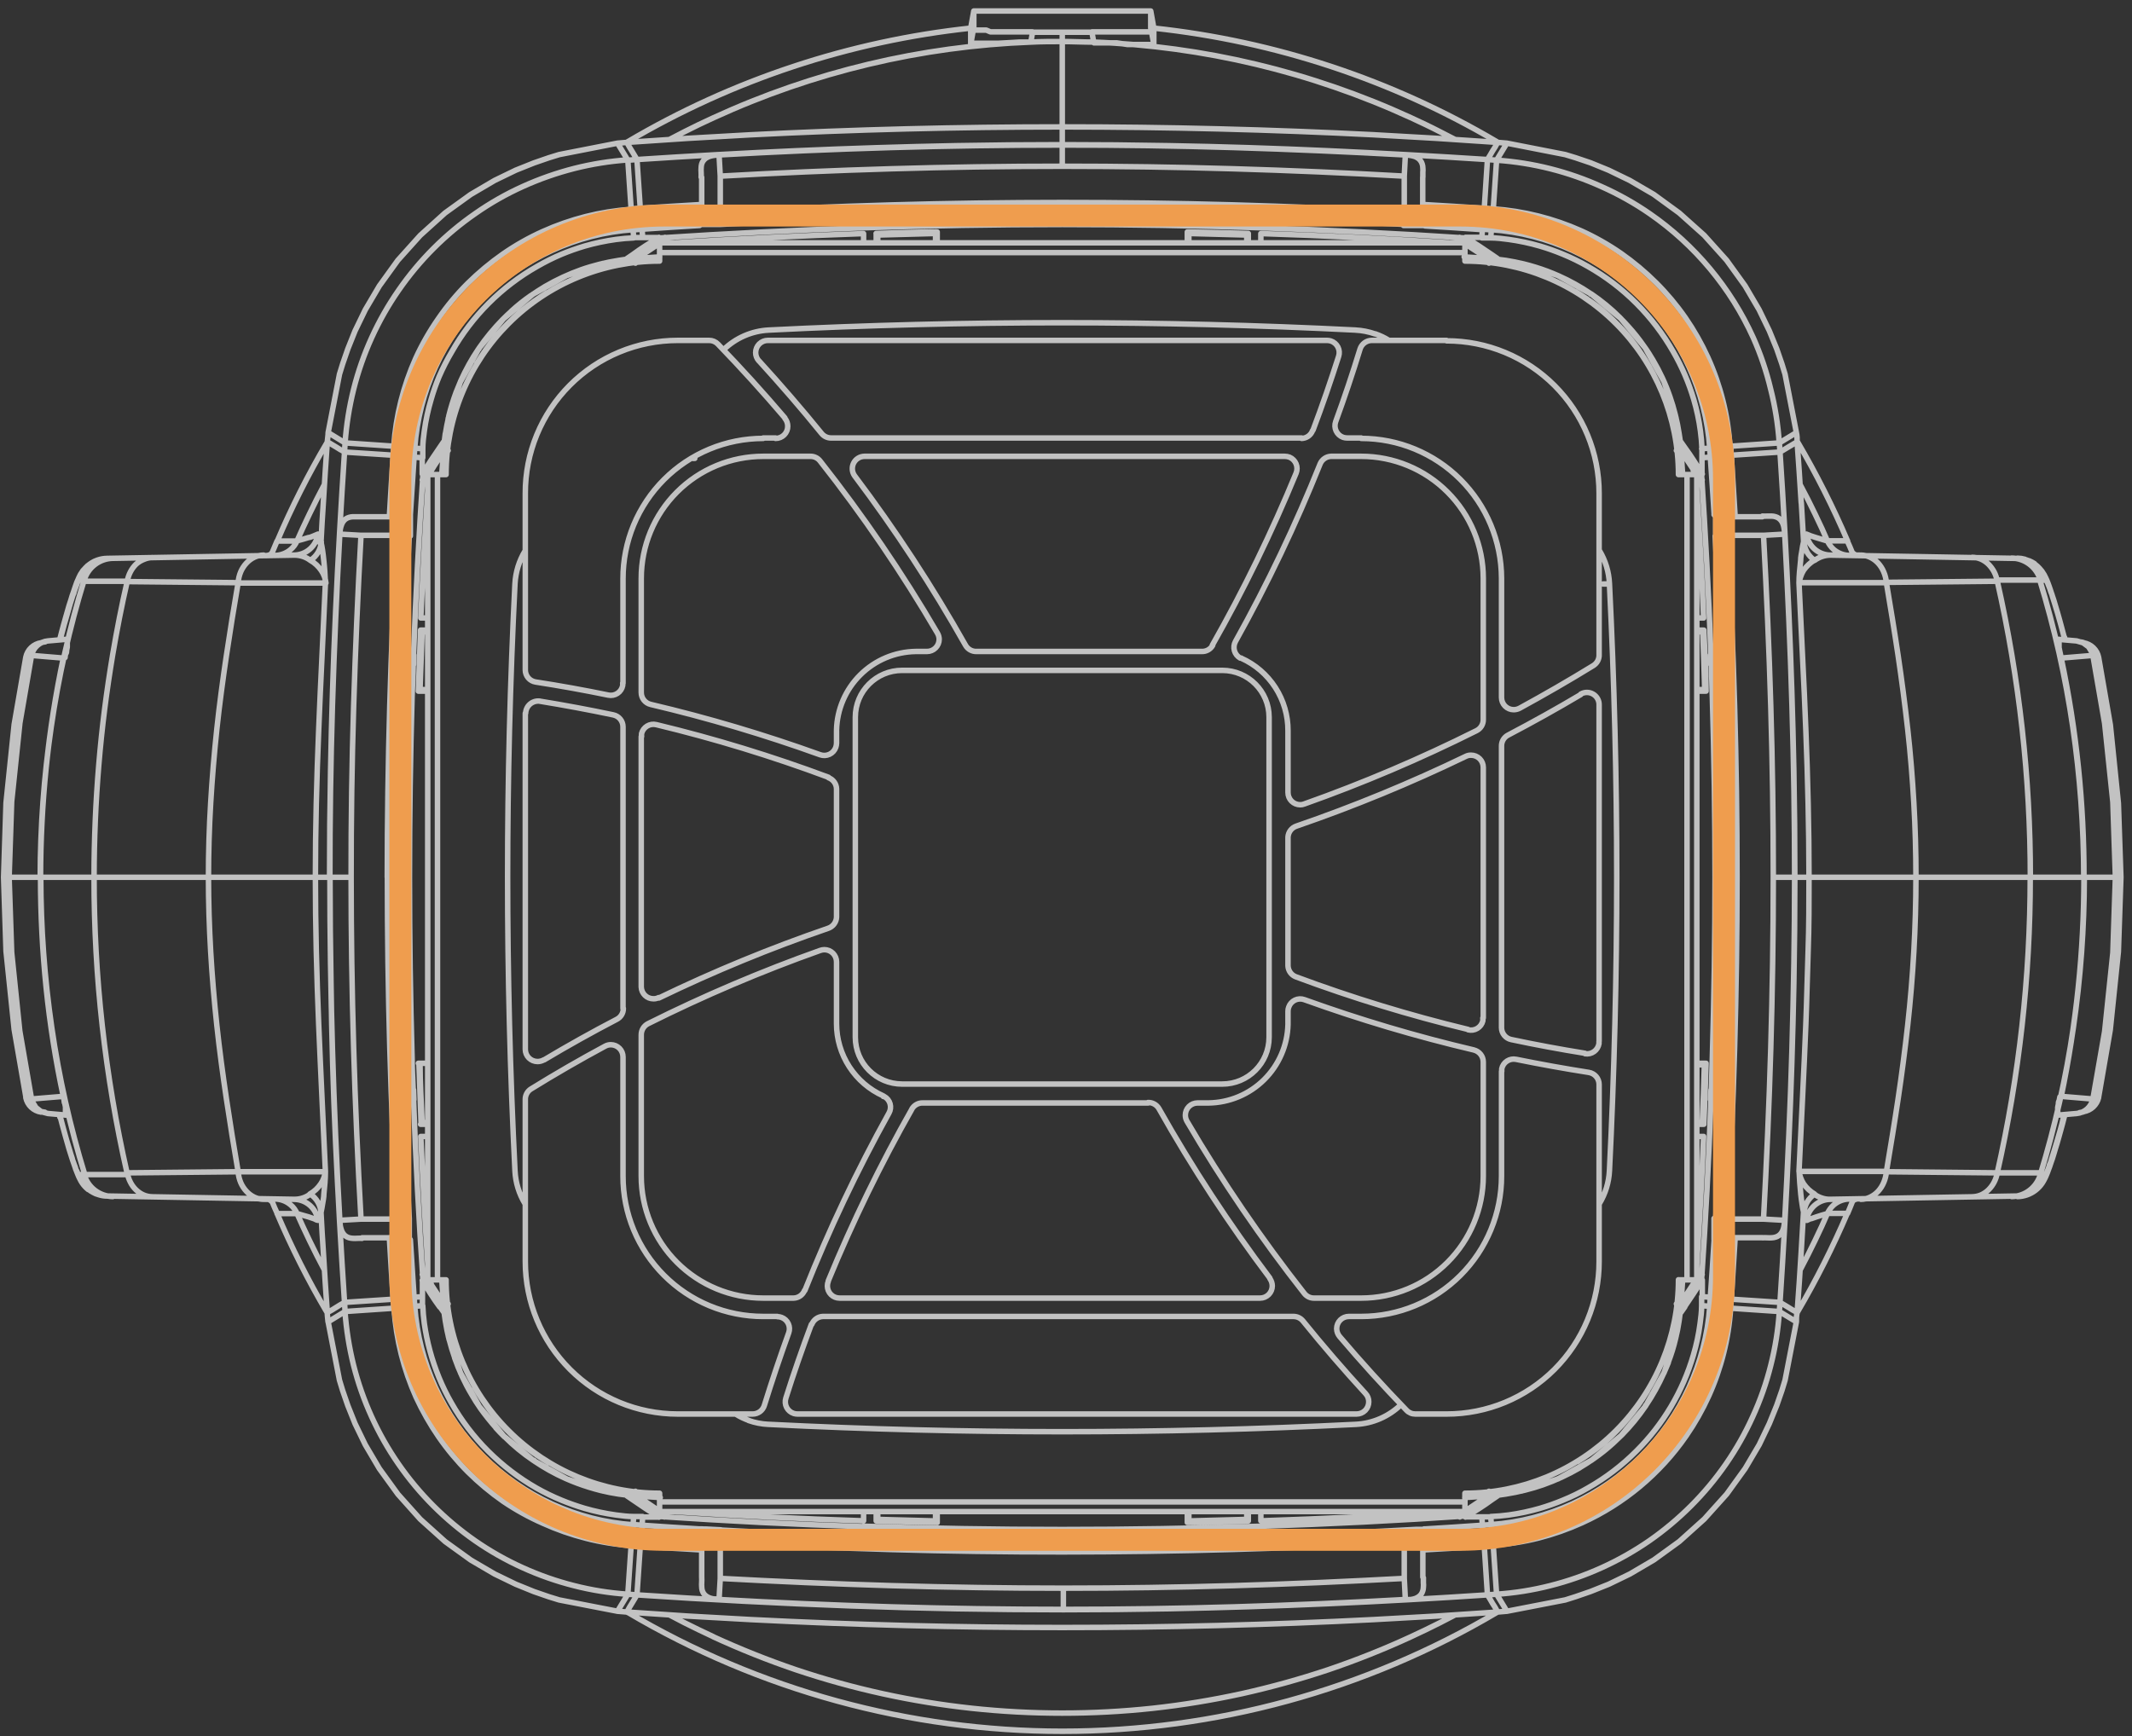
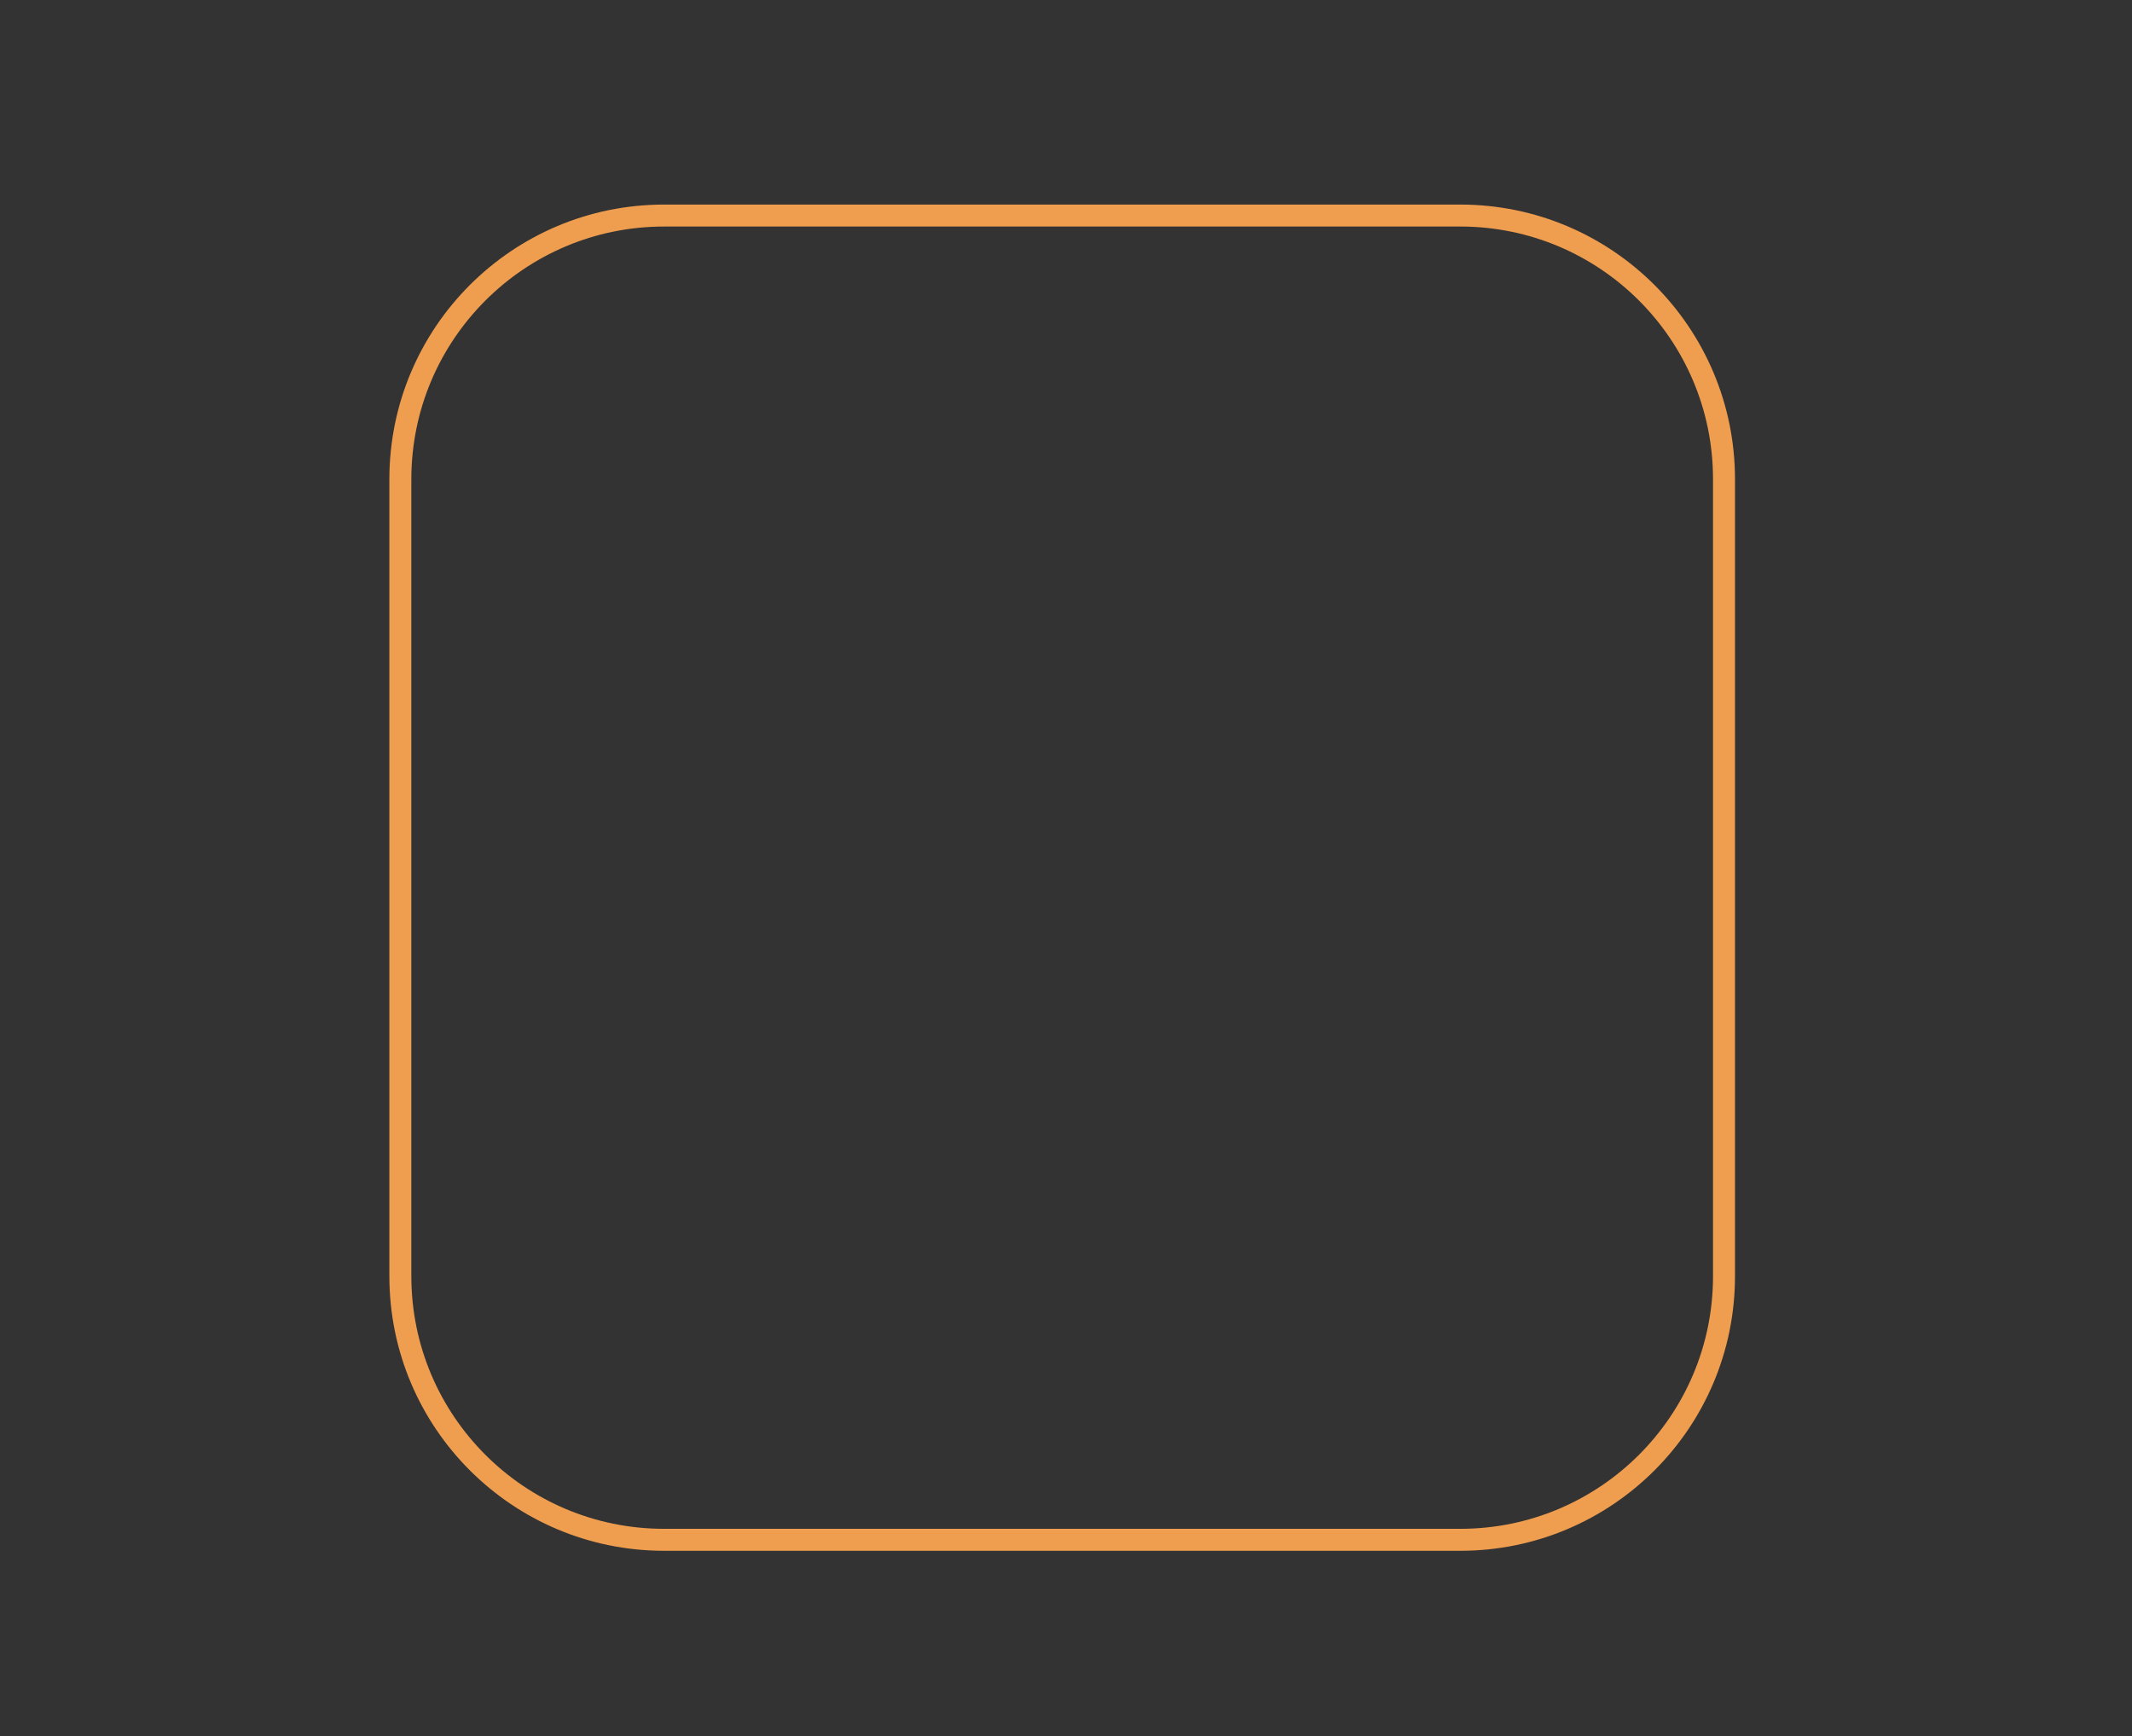
<svg xmlns="http://www.w3.org/2000/svg" width="194" height="158" viewBox="0 0 194 158" fill="none">
  <rect x="0" y="0" width="194" height="158" fill="#333333" stroke="none" />
-   <path d="M2.87 100.02L1.8 93.84L1.06 86.67L0.83 79.84L1.06 72.96L1.81 65.79L2.87 59.65M2.87 100.02L2.95 100.27L3.27 100.8L3.76 101.18L4.36 101.34L6.07 101.49M2.87 100.02L5.76 99.78M0.33 79.84L0.55 86.57L1.29 93.69L2.36 99.86M0.33 79.84L0.55 73.06L1.29 65.94L2.35 59.81M0.33 79.84H31.95M2.6 99.93L1.54 93.78L0.8 86.64L0.58 79.84L0.81 72.99L1.54 65.85L2.6 59.74L2.86 59.76M2.35 59.81L2.58 59.83M2.35 59.81C2.419 59.477 2.589 59.173 2.835 58.939C3.082 58.705 3.394 58.552 3.73 58.5M2.87 59.65L5.76 59.89M2.87 59.65C2.944 59.299 3.129 58.981 3.397 58.744C3.665 58.506 4.003 58.361 4.36 58.33L6.07 58.18M5.43 58.23L5.45 58.15L5.63 57.45L5.81 56.79L5.98 56.18L6.14 55.62L6.29 55.1L6.44 54.64L6.57 54.21L6.7 53.84L6.81 53.51L6.91 53.22L7 52.97L7.1 52.75L7.19 52.54L7.32 52.28L7.55 51.93L7.96 51.5L8.56 51.1L9.32 50.86L9.74 50.82M9.74 108.85L9.27 108.8L8.5 108.54L7.91 108.13L7.52 107.7L7.3 107.36L7.17 107.1L7.07 106.86L6.97 106.61L6.86 106.31L6.74 105.96L6.6 105.56L6.45 105.09L6.28 104.55L5.92 103.28L5.72 102.54L5.51 101.74L5.43 101.44M9.74 108.85L26.78 109.15M9.74 108.85C9.506 108.851 9.274 108.817 9.05 108.75L8.71 108.64C8.544 108.565 8.383 108.478 8.23 108.38L8.04 108.23M29.79 40.22L29.75 40.29M29.75 40.29L29.78 40.3M29.75 40.29C28.041 43.187 26.524 46.194 25.21 49.29M57.05 12.96L57.11 12.93L57.12 12.95M57.04 146.71L57.11 146.74M57.04 146.71L57.28 146.28L57.5 145.92C57.58 145.79 57.66 145.67 57.73 145.54L57.96 145.15M57.04 146.71L62.59 147.08L68.33 147.4C87.201 148.36 106.109 148.36 124.98 147.4L130.72 147.08L136.28 146.71M57.04 146.71L56.19 146.64M31.4 119.36L31.35 118.53M31.4 119.36L35.83 119.06L35.78 118.24M31.4 119.36L29.86 120.3L30.89 125.61L31.18 126.56L31.65 127.92L32.31 129.57L33.24 131.49L34.52 133.66L36.21 135.99L38.24 138.26L40.51 140.3L42.84 141.98L45.01 143.25L46.93 144.18L48.58 144.85L49.94 145.32L50.88 145.61L56.19 146.64M31.35 118.53L35.78 118.24M31.35 118.53C31.22 118.61 31.09 118.69 30.95 118.76L30.21 119.22C30.07 119.3 29.93 119.38 29.78 119.45C29.78 119.74 29.83 120.02 29.85 120.3M31.35 118.53C31.03 113.697 30.76 108.863 30.54 104.03C30.32 99.197 30.18 94.36 30.12 89.52C30.06 86.293 30.03 83.067 30.03 79.84M31.35 41.14L31.4 40.31M31.35 41.14L35.78 41.43M31.35 41.14C31.22 41.06 31.09 40.98 30.95 40.91L30.58 40.68L30.21 40.46C30.072 40.37 29.929 40.29 29.78 40.22M31.35 41.14C31.03 45.973 30.76 50.807 30.54 55.64C30.32 60.473 30.167 65.31 30.08 70.15C30.02 73.383 29.99 76.613 29.99 79.84M31.4 40.31L29.86 39.37M31.4 40.31L35.83 40.61M31.4 40.31C31.519 38.661 31.78 37.025 32.18 35.42C32.991 32.198 34.376 29.149 36.27 26.42C38.162 23.683 40.533 21.312 43.27 19.42C44.627 18.471 46.07 17.651 47.58 16.97C49.09 16.288 50.655 15.74 52.26 15.33C53.864 14.925 55.5 14.664 57.15 14.55M39.02 43.14L39.12 42.98L39.24 42.79M39.02 43.14L39.12 42.99M39.02 43.14L39.01 43.18M39.02 43.14C39.02 42.99 39.02 42.85 39.07 42.71L39.09 42.68C39.47 42.12 39.86 41.56 40.26 41L40.35 40.87M38.98 42.85L38.8 43.11L38.42 43.68M38.9 42.59L38.81 42.72L38.63 42.99C38.63 43.06 38.54 43.13 38.49 43.19M40.32 40.95L40.37 40.89M40.4 41L40.35 41.07M39.16 42.73L39.14 42.76M39.04 42.89L38.86 43.15M38.69 43.03L38.97 42.64M24.76 50.28L24.78 50.27L24.79 50.24L25.21 49.24H26.99M59.95 22.19L59.81 22.3M59.95 22.19L59.8 22.29L59.61 22.42C59.09 22.76 58.61 23.1 58.08 23.42M59.95 22.19H60M59.95 22.19L59.53 22.25C58.93 22.65 58.34 23.06 57.76 23.48M59.46 22.15L59.85 21.87M57.69 23.53L57.82 23.44C58.38 23.04 58.94 22.65 59.5 22.27L59.84 22.04L59.93 21.98M57.69 23.53C57.69 23.585 57.735 23.63 57.79 23.63C57.845 23.63 57.89 23.585 57.89 23.53M57.69 23.53C57.69 23.475 57.735 23.43 57.79 23.43C57.845 23.43 57.89 23.475 57.89 23.53M59.97 22.04L59.55 22.34M57.89 23.53L57.82 23.58M57.71 23.55L57.77 23.5M136.18 145.09L135.35 145.15M136.18 145.09L137.12 146.64M136.18 145.09L135.88 140.66L135.06 140.71L135.35 145.15M135.35 145.15L135.59 145.54L135.81 145.92L136.04 146.28L136.28 146.71M135.35 145.15C130.537 145.47 125.717 145.737 120.89 145.95C116.063 146.163 111.237 146.317 106.41 146.41C103.203 146.47 99.987 146.5 96.76 146.5M57.96 145.15L57.13 145.09M57.96 145.15L58.26 140.71M57.96 145.15C64.42 145.583 70.883 145.917 77.35 146.15C83.817 146.383 90.287 146.5 96.76 146.5M57.13 145.09L57.43 140.66M57.13 145.09L56.19 146.64M59.95 137.48L59.83 137.4L59.63 137.27L57.97 136.15M59.95 137.48H60M59.95 137.48L59.53 137.42M59.67 137.52L59.93 137.69L60.14 137.83M59.53 137.42L59.5 137.4C58.94 137.02 58.38 136.63 57.82 136.23L57.66 136.12M59.53 137.42C58.93 137.02 58.34 136.61 57.76 136.19M59.81 137.86L59.55 137.69L59.41 137.59C58.81 137.19 58.22 136.77 57.64 136.35L57.4 136.18M57.76 136.18L57.67 136.12M57.82 136.09L57.89 136.14M57.89 136.14C57.89 136.195 57.845 136.24 57.79 136.24C57.735 136.24 57.69 136.195 57.69 136.14C57.69 136.085 57.735 136.04 57.79 136.04C57.845 136.04 57.89 136.085 57.89 136.14ZM59.55 137.33L59.58 137.35M59.71 137.45L59.97 137.63M59.85 137.8L59.46 137.52M38.97 117.04L38.69 116.64M40.26 118.67L40.37 118.83M38.86 116.52L38.92 116.6M39.04 116.78L39.16 116.94M40.35 118.6L40.4 118.67M40.37 118.82L40.31 118.73M39.09 116.99L38.98 116.83L38.86 116.64L38.8 116.56L38.42 115.99M39.02 116.53L39.11 116.68M39.02 116.53L39.01 116.49M39.02 116.53L39.03 116.67L39.07 116.96M40.36 118.7L40.2 116.5M40.36 118.7L40.22 116.5M40.36 118.7L40.8 121.65L41.91 124.96L43.61 128L45.84 130.69L48.53 132.91M40.36 118.7L40.78 118.67M40.36 118.7C40.36 119.2 40.45 119.7 40.52 120.21C40.61 120.79 40.73 121.36 40.87 121.93M38.49 116.53V116.64M38.49 116.53L38.5 116.64M38.49 116.53C38.117 111.05 37.83 105.567 37.63 100.08L37.6 99.18C37.56 98.23 37.5 97.28 37.5 96.33C37.34 90.837 37.26 85.34 37.26 79.84M37.63 99.18L37.66 100.08M37.66 59.6L37.63 60.49M38.5 43.03L38.49 43.14C38.123 48.62 37.837 54.103 37.63 59.59L37.6 60.49C37.6 61.44 37.53 62.39 37.5 63.34C37.34 68.833 37.26 74.333 37.26 79.84M40.36 40.97L40.22 43.17M40.36 40.97L40.78 41M40.36 40.97L40.79 38.06L41.89 34.76L43.58 31.71L45.81 29.02L48.49 26.78L51.54 25.09L54.84 23.98L57.79 23.53M40.36 40.97C40.39 40.47 40.45 39.97 40.52 39.47M40.36 40.97C40.3 41.7 40.25 42.44 40.2 43.17M38.49 43.03L38.48 43.14M37.42 59.96L37.44 59.87L37.56 59.59V59.95M135.52 136.14L138.48 135.69L141.78 134.59L144.83 132.89L147.51 130.65L149.74 127.96L151.43 124.91L152.52 121.61L152.96 118.7M135.52 136.14L133.32 136.24M135.52 136.14L135.49 135.72M135.52 136.14C136.03 136.14 136.52 136.04 137.03 135.97C137.61 135.88 138.18 135.76 138.75 135.62C139.31 135.48 139.86 135.32 140.4 135.13C141.556 134.723 142.671 134.208 143.73 133.59M135.52 136.14L133.29 136.29M152.96 118.7L152.54 118.67M152.96 118.7L153.09 116.5M152.96 118.7L153.11 116.5M152.96 118.7C152.92 119.2 152.87 119.7 152.79 120.2C152.71 120.75 152.6 121.29 152.47 121.82C152.3 122.548 152.08 123.263 151.81 123.96M133.37 137.48L133.5 137.46L133.79 137.42C134.383 137.02 134.973 136.61 135.56 136.19M133.37 137.48H133.32M133.37 137.48L133.48 137.4L133.69 137.27C134.25 136.9 134.8 136.53 135.34 136.15M129.57 139.16L129.64 139.15H129.66M129.66 139.15C131.41 139.05 133.15 138.93 134.89 138.81L135.71 138.75C140.854 138.379 145.693 136.17 149.341 132.525C152.99 128.88 155.204 124.044 155.58 118.9M129.66 139.15H129.57M133.35 138.01L133.48 138M133.35 137.99H133.47M59.84 137.99H59.97M59.84 138L59.96 138.01C66.16 138.43 72.36 138.74 78.56 138.94M63.65 139.15H63.67L63.75 139.16H63.66M63.65 139.15C61.91 139.05 60.17 138.93 58.43 138.81L57.61 138.75M63.65 139.15H63.7C63.703 139.17 63.703 139.19 63.7 139.21C63.704 139.24 63.704 139.27 63.7 139.3V139.42M63.65 139.15H63.95M37.56 100.08L37.44 99.8L37.42 99.71V99.57C37.42 99.44 37.36 99.32 37.32 99.19M48.53 132.91L51.58 134.6L54.88 135.7L57.79 136.14M48.53 132.91C47.592 132.28 46.718 131.56 45.92 130.76M57.79 136.14L60 136.24M57.79 136.14L57.82 135.72M57.79 136.14C57.29 136.1 56.79 136.04 56.29 135.97C55.75 135.89 55.21 135.78 54.67 135.65C53.948 135.469 53.237 135.249 52.54 134.99C52.18 134.86 51.83 134.71 51.48 134.56C50.471 134.111 49.504 133.572 48.59 132.95M57.79 136.14L60.08 136.29M37.34 112.83V112.84M37.34 112.84C37.45 114.58 37.56 116.32 37.68 118.07L37.74 118.88M37.34 112.84C37.34 112.84 37.34 112.77 37.26 112.75H36.28M38.07 62.9L38.22 62.76M38.07 62.9H38.92M38.07 62.9C38.13 61.05 38.2 59.2 38.27 57.35M38.22 62.76H38.92M38.22 62.76C38.28 61 38.34 59.25 38.41 57.5M37.34 46.83C37.45 45.09 37.56 43.35 37.68 41.6L37.74 40.79M37.34 46.83V47.43C37.34 47.53 37.34 47.63 37.34 47.72C37.34 47.81 37.34 47.94 37.34 48.05C37.34 48.16 37.34 48.54 37.34 48.78M37.34 46.83H36.3M47.8 44.86V60.97C47.799 61.236 47.894 61.492 48.066 61.694C48.239 61.896 48.478 62.029 48.74 62.07C50.95 62.41 53.16 62.81 55.35 63.26C55.493 63.291 55.64 63.293 55.783 63.266C55.926 63.239 56.063 63.184 56.185 63.104C56.307 63.024 56.412 62.921 56.493 62.8C56.575 62.679 56.632 62.543 56.66 62.4C56.67 62.324 56.67 62.246 56.66 62.17M47.8 64.91V95.5C47.8 95.794 47.917 96.077 48.125 96.285C48.333 96.493 48.616 96.61 48.91 96.61C49.11 96.611 49.307 96.559 49.48 96.46M47.8 100.05V114.81C47.8 118.491 49.262 122.022 51.865 124.625C54.468 127.228 57.999 128.69 61.68 128.69H68.49C68.727 128.69 68.957 128.614 69.148 128.474C69.339 128.334 69.48 128.136 69.55 127.91C70.24 125.69 70.98 123.48 71.77 121.3C71.867 121.028 71.853 120.729 71.732 120.467C71.61 120.205 71.391 120.001 71.12 119.9C70.999 119.852 70.87 119.828 70.74 119.83M85.28 21.11L85.13 21.25V22.1M85.28 21.11V22.1M85.28 21.11C83.43 21.11 81.58 21.19 79.72 21.25M128.79 128.69H131.63C133.453 128.691 135.259 128.333 136.943 127.636C138.628 126.939 140.158 125.917 141.448 124.628C142.737 123.338 143.759 121.808 144.456 120.123C145.153 118.439 145.511 116.633 145.51 114.81V98.7C145.511 98.434 145.416 98.178 145.244 97.976C145.071 97.774 144.832 97.641 144.57 97.6C142.363 97.253 140.16 96.857 137.96 96.41C137.672 96.351 137.373 96.408 137.127 96.569C136.882 96.731 136.71 96.983 136.65 97.27C136.645 97.347 136.645 97.423 136.65 97.5M85.13 138.42L85.28 138.57V137.57M85.13 138.42V137.57M85.13 138.42L79.87 138.28M57.53 19.81L57.66 21.65M57.53 19.81C52.116 20.2 47.023 22.527 43.185 26.365C39.347 30.203 37.02 35.296 36.63 40.71M57.53 19.81L58.35 19.75M57.82 23.95L57.79 23.53M57.79 23.53L60 23.43M57.79 23.53C57.29 23.53 56.79 23.63 56.29 23.7C55.71 23.79 55.13 23.91 54.56 24.05C54.01 24.19 53.45 24.35 52.91 24.54C51.758 24.949 50.646 25.464 49.59 26.08C49.15 26.34 48.73 26.62 48.31 26.91M57.79 23.53L60.03 23.38M58.35 19.75L58.48 21.62M58.35 19.75C60.18 19.62 62.02 19.5 63.85 19.39M58.48 21.62H57.66M58.48 21.62H59.96M57.13 14.58L57.43 19.01L58.26 18.96M57.13 14.58L56.19 13.03M57.13 14.58L57.96 14.52M57.96 14.52L58.26 18.96M57.96 14.52L57.73 14.13C57.66 14 57.58 13.88 57.5 13.75L57.28 13.39L57.04 12.96M57.96 14.52C62.787 14.2 67.62 13.933 72.46 13.72C77.3 13.507 82.14 13.353 86.98 13.26C90.2 13.2 93.427 13.17 96.66 13.17C99.88 13.17 103.107 13.2 106.34 13.26C111.18 13.347 116.017 13.5 120.85 13.72C125.683 13.94 130.517 14.207 135.35 14.52M58.26 18.96C60.12 18.83 61.99 18.72 63.85 18.61M56.69 91.79V66.14C56.688 65.885 56.599 65.639 56.437 65.442C56.275 65.245 56.05 65.111 55.8 65.06C53.58 64.593 51.343 64.177 49.09 63.81M56.69 62.18V52.63M58.35 67.03V89.83C58.36 90.117 58.482 90.39 58.689 90.589C58.896 90.789 59.172 90.9 59.46 90.9C59.627 90.904 59.792 90.866 59.94 90.79M57.43 140.66L58.26 140.72C60.12 140.84 61.99 140.96 63.85 141.06M57.43 140.66C56.043 140.565 54.667 140.344 53.32 140C51.976 139.659 50.664 139.201 49.4 138.63C48.135 138.075 46.923 137.406 45.78 136.63C44.638 135.834 43.567 134.941 42.58 133.96C41.6 132.978 40.71 131.911 39.92 130.77C39.132 129.624 38.443 128.413 37.86 127.15C36.73 124.621 36.053 121.913 35.86 119.15M58.48 138.05L58.35 139.92L57.53 139.86M57.53 139.86L57.66 138.02M57.53 139.86C52.116 139.47 47.023 137.143 43.185 133.305C39.347 129.467 37.02 124.374 36.63 118.96M57.66 138.02H58.48M57.66 138.02C57.12 138.02 56.59 137.95 56.05 137.88C55.08 137.747 54.121 137.543 53.18 137.27C52.48 137.06 51.79 136.82 51.11 136.54C50.324 136.219 49.559 135.848 48.82 135.43C47.212 134.508 45.733 133.378 44.42 132.07C43.11 130.762 41.983 129.281 41.07 127.67C40.647 126.932 40.273 126.167 39.95 125.38C39.3 123.795 38.85 122.136 38.61 120.44C38.54 119.91 38.49 119.37 38.47 118.83L36.63 118.96M36.63 118.96L36.57 118.14M36.57 118.14L38.44 118.01M36.57 118.14C36.45 116.31 36.33 114.47 36.22 112.64M38.44 118.01V118.83M38.44 118.01C38.44 117.86 38.44 117.71 38.44 117.56C38.44 117.22 38.44 116.87 38.44 116.56M35.78 118.24C35.65 116.37 35.54 114.51 35.43 112.64H36.22M70.73 119.81H69.45C67.774 119.81 66.114 119.48 64.565 118.838C63.016 118.196 61.609 117.255 60.424 116.069C59.239 114.883 58.299 113.475 57.658 111.926C57.018 110.377 56.689 108.717 56.69 107.04V96.19C56.69 95.896 56.573 95.613 56.365 95.405C56.157 95.197 55.874 95.08 55.58 95.08C55.394 95.08 55.212 95.129 55.05 95.22C52.77 96.447 50.53 97.74 48.33 99.1C48.16 99.204 48.021 99.351 47.928 99.527C47.835 99.703 47.791 99.901 47.8 100.1M161.97 118.53L157.54 118.24M161.97 118.53L161.91 119.36M161.97 118.53L162.36 118.76L162.74 118.99L163.11 119.22L163.53 119.45M161.97 118.53C162.29 113.697 162.557 108.863 162.77 104.03C162.983 99.197 163.137 94.36 163.23 89.52C163.29 86.287 163.32 83.06 163.32 79.84C163.32 76.607 163.29 73.377 163.23 70.15C163.137 65.317 162.983 60.48 162.77 55.64C162.557 50.8 162.29 45.967 161.97 41.14M157.54 118.24C157.66 116.37 157.78 114.51 157.89 112.64M157.54 118.24L157.48 119.06M161.91 119.36L157.48 119.06M161.91 119.36L163.46 120.3M161.91 119.36C161.8 121.014 161.539 122.654 161.13 124.26C160.729 125.864 160.18 127.428 159.49 128.93C158.809 130.438 157.992 131.88 157.05 133.24C156.107 134.603 155.042 135.878 153.87 137.05C152.699 138.219 151.428 139.284 150.07 140.23C147.337 142.115 144.289 143.497 141.07 144.31C139.464 144.719 137.824 144.98 136.17 145.09M157.48 119.06C157.3 121.825 156.622 124.535 155.48 127.06C154.905 128.325 154.219 129.536 153.43 130.68C151.045 134.127 147.768 136.861 143.95 138.59C142.683 139.164 141.368 139.626 140.02 139.97C138.673 140.311 137.297 140.529 135.91 140.62M156.74 118.14L154.87 118.01M156.74 118.14C156.87 116.31 156.99 114.47 157.1 112.64M156.74 118.14L156.68 118.96L154.84 118.83M154.84 118.83V118.01M154.84 118.83C154.84 119.37 154.77 119.91 154.7 120.44C154.573 121.415 154.369 122.378 154.09 123.32C153.123 126.629 151.335 129.639 148.89 132.07C147.582 133.38 146.101 134.507 144.49 135.42C143.754 135.847 142.989 136.221 142.2 136.54C141.527 136.819 140.839 137.063 140.14 137.27C139.2 137.543 138.24 137.747 137.27 137.88C136.73 137.95 136.19 138 135.65 138.02L135.79 139.86L134.97 139.92M65.54 19.31L65.6 20.42M65.54 19.31V16.03M65.54 19.31C75.907 18.723 86.28 18.43 96.66 18.43M65.6 20.42C75.947 19.833 86.3 19.54 96.66 19.54C107.02 19.533 117.37 19.827 127.71 20.42L127.78 19.31M65.6 20.42H63.66M65.54 16.03L65.43 14.1M65.54 16.03C70.713 15.737 75.897 15.513 81.09 15.36C86.283 15.207 91.473 15.13 96.66 15.13M65.43 14.1C70.63 13.807 75.833 13.583 81.04 13.43C86.247 13.277 91.453 13.2 96.66 13.2C101.873 13.193 107.08 13.27 112.28 13.43C117.48 13.59 122.68 13.813 127.88 14.1L127.78 16.03M65.43 14.1C65.253 14.107 65.076 14.124 64.9 14.15C64.768 14.174 64.638 14.207 64.51 14.25C64.406 14.295 64.306 14.349 64.21 14.41C64.127 14.477 64.053 14.554 63.99 14.64C63.928 14.725 63.88 14.819 63.85 14.92C63.819 15.034 63.802 15.152 63.8 15.27C63.79 15.406 63.79 15.543 63.8 15.68C63.81 15.83 63.81 15.98 63.8 16.13M63.85 18.61V19.39M63.85 18.61C63.85 17.78 63.85 16.95 63.85 16.13M63.85 19.39L63.86 19.45M63.85 141.06V140.28L63.86 140.22M63.85 141.06V141.72C63.85 142.33 63.85 142.94 63.85 143.54C63.86 143.693 63.86 143.847 63.85 144C63.84 144.133 63.84 144.267 63.85 144.4C63.851 144.518 63.868 144.636 63.9 144.75C63.932 144.853 63.98 144.951 64.04 145.04C64.103 145.123 64.177 145.197 64.26 145.26C64.353 145.325 64.454 145.379 64.56 145.42C64.686 145.467 64.817 145.501 64.95 145.52C65.127 145.529 65.303 145.529 65.48 145.52M65.54 140.36V143.65M65.54 140.36L65.6 139.25C86.287 140.42 107.023 140.42 127.71 139.25M65.54 140.36C75.9 140.953 86.273 141.247 96.66 141.24C107.047 141.233 117.42 140.94 127.78 140.36M65.54 143.65L65.43 145.57C70.65 145.863 75.87 146.087 81.09 146.24C86.31 146.393 91.533 146.47 96.76 146.47C101.953 146.47 107.143 146.393 112.33 146.24C117.517 146.087 122.7 145.863 127.88 145.57M65.54 143.65C70.74 143.93 75.94 144.16 81.14 144.31C86.34 144.46 91.55 144.54 96.76 144.54M38.41 102.18L38.27 102.32H38.92M113.59 21.25L113.45 21.39M113.59 21.25V22.1M113.59 21.25C111.74 21.19 109.89 21.14 108.04 21.11M113.45 21.39V22.1M113.45 21.39L108.18 21.25M36.13 110.95L37.24 110.89C36.653 100.543 36.36 90.193 36.36 79.84C36.367 69.473 36.66 59.12 37.24 48.78L36.13 48.72H32.85M36.13 110.95H32.85M36.13 110.95C35.543 100.583 35.25 90.213 35.25 79.84H37.26M32.85 110.95L30.92 111.06M32.85 110.95C32.557 105.777 32.333 100.593 32.18 95.4C32.027 90.207 31.95 85.02 31.95 79.84M30.92 111.06C30.627 105.86 30.403 100.657 30.25 95.45C30.097 90.243 30.02 85.04 30.02 79.84C30.013 74.633 30.09 69.427 30.25 64.22C30.41 59.013 30.633 53.81 30.92 48.61L32.85 48.72M30.92 111.06C30.927 111.237 30.944 111.414 30.97 111.59C30.996 111.723 31.033 111.853 31.08 111.98C31.117 112.088 31.171 112.189 31.24 112.28C31.298 112.368 31.372 112.442 31.46 112.5C31.545 112.562 31.639 112.61 31.74 112.64C31.854 112.674 31.971 112.694 32.09 112.7C32.227 112.71 32.364 112.71 32.5 112.7C32.65 112.69 32.8 112.69 32.95 112.7M166.54 109.15L183.58 108.85L184 108.81L184.76 108.57L185.36 108.17L185.76 107.74L186 107.39L186.13 107.13L186.22 106.92L186.31 106.7L186.4 106.45L186.51 106.16L186.62 105.83L186.75 105.46L186.88 105.04L187.02 104.57L187.18 104.05L187.34 103.49L187.51 102.88L187.69 102.22L187.87 101.52L187.89 101.44M166.54 109.15C166.012 109.159 165.504 109.356 165.108 109.707C164.712 110.057 164.454 110.537 164.38 111.06V110.53C164.38 110.48 164.38 110.42 164.38 110.36M166.54 109.15C166.268 109.157 165.996 109.113 165.74 109.02C165.5 108.938 165.275 108.82 165.07 108.67M36.22 112.64H36.28M157.1 112.64H157.89M157.1 112.64H157.04M157.89 112.64H160.37M157.18 110.95H160.47M157.18 110.95L156.07 110.89M157.18 110.95C157.767 100.59 158.06 90.22 158.06 79.84M160.47 110.95L162.4 111.06C162.68 105.86 162.91 100.66 163.06 95.45C163.21 90.24 163.3 85.04 163.3 79.84C163.3 74.633 163.22 69.427 163.06 64.22C162.91 59.01 162.68 53.81 162.4 48.61M160.47 110.95C160.75 105.77 160.98 100.59 161.13 95.4C161.28 90.21 161.36 85.02 161.36 79.84M26.78 109.15C27.307 109.159 27.814 109.357 28.208 109.707C28.602 110.058 28.858 110.537 28.93 111.06C28.81 111.06 28.68 110.95 28.55 110.91L28.08 110.75C27.727 110.643 27.377 110.543 27.03 110.45M26.78 109.15C27.052 109.152 27.323 109.108 27.58 109.02C27.817 108.94 28.04 108.822 28.24 108.67C28.518 108.86 28.751 109.109 28.92 109.4C29.088 109.687 29.187 110.008 29.21 110.34C29.27 110.09 29.3 109.88 29.35 109.58C29.4 109.28 29.47 108.97 29.47 108.67C29.54 107.99 29.61 107.3 29.61 106.61M113.59 138.42L113.45 138.28M113.59 138.42V137.57M113.59 138.42C111.74 138.48 109.89 138.56 108.04 138.56M113.45 138.28V137.57M113.45 138.28L108.18 138.42M38.27 57.35L38.41 57.5M38.27 57.35H38.92M38.41 57.5H38.92M76.12 83.43V71.78C76.112 71.56 76.037 71.347 75.907 71.169C75.777 70.991 75.597 70.855 75.39 70.78M76.12 66.51V67.64C76.117 67.77 76.093 67.898 76.05 68.02C76.001 68.157 75.925 68.284 75.827 68.391C75.729 68.499 75.611 68.587 75.479 68.649C75.347 68.711 75.204 68.747 75.058 68.754C74.913 68.761 74.767 68.739 74.63 68.69C69.582 66.87 64.433 65.341 59.21 64.11C58.966 64.053 58.748 63.916 58.592 63.72C58.436 63.524 58.35 63.281 58.35 63.03V52.63C58.35 49.686 59.52 46.863 61.601 44.781C63.683 42.7 66.506 41.53 69.45 41.53H73.75C73.918 41.528 74.083 41.566 74.234 41.638C74.385 41.711 74.517 41.818 74.62 41.95C78.539 46.919 82.108 52.155 85.3 57.62C85.401 57.789 85.457 57.983 85.46 58.18C85.46 58.474 85.343 58.757 85.135 58.965C84.927 59.173 84.644 59.29 84.35 59.29H83.33C81.438 59.32 79.63 60.082 78.287 61.414C76.943 62.747 76.166 64.548 76.12 66.44M78.58 22.1V21.26C72.887 21.453 67.203 21.73 61.53 22.09M79.73 22.1V21.25L79.87 21.39V22.1M79.73 138.42V137.57M79.73 138.42L79.87 138.28M79.73 138.42C81.58 138.48 83.43 138.53 85.28 138.56M79.87 137.57V138.28M78.58 137.57V138.41C72.893 138.23 67.21 137.953 61.53 137.58M88.61 1L88.33 2.56M88.61 1H104.71M88.61 1V1.78C88.61 2.04 88.61 2.3 88.61 2.56M88.33 2.56V4.05L88.56 2.74M88.33 2.56C77.308 3.739 66.666 7.265 57.12 12.9M155.8 98.43L156.1 98.42M155.8 98.43C155.8 97.73 155.85 97.04 155.87 96.34C156.03 90.84 156.113 85.34 156.12 79.84C156.12 74.333 156.037 68.83 155.87 63.33C155.87 62.64 155.87 61.94 155.8 61.24M155.8 98.43L155.78 98.94M154.4 103.43H155.02C154.86 107.297 154.653 111.16 154.4 115.02M38.92 103.43H38.29C38.463 107.303 38.673 111.167 38.92 115.02M155.04 102.32H154.4M155.04 102.32L154.9 102.18M155.04 102.32C155.12 100.47 155.19 98.62 155.24 96.77M38.92 102.17H38.41C38.34 100.37 38.22 98.57 38.22 96.77M154.4 102.17H154.91M104.49 100.38H83.97C83.768 100.374 83.568 100.422 83.392 100.521C83.216 100.62 83.07 100.765 82.97 100.94M155.09 96.91H154.4M155.09 96.91L155.24 96.77M155.09 96.91C155.04 98.67 154.98 100.42 154.9 102.17M155.24 96.77H154.4M38.07 96.77H38.92M37.22 98.42L37.51 98.43M37.51 98.43L37.45 96.34C37.283 90.84 37.2 85.34 37.2 79.84C37.193 74.333 37.277 68.83 37.45 63.33L37.51 61.24M37.51 98.43L37.53 98.94L37.55 99.4M88.56 2.56V2.74M88.56 2.74H89.75L90.12 2.9H93.96M5.76 99.78C5.76 99.89 5.81 100 5.83 100.12C5.85 100.24 5.83 100.33 5.9 100.44L5.96 100.74C5.954 100.827 5.954 100.913 5.96 101V101.22C5.96 101.22 5.96 101.27 5.96 101.3C5.96 101.33 5.96 101.3 5.96 101.37C5.955 101.39 5.955 101.41 5.96 101.43V101.49M5.76 99.78C5.062 96.517 4.542 93.219 4.2 89.9C3.861 86.577 3.691 83.24 3.69 79.9M2.35 99.86L2.58 99.84M2.6 99.94L2.87 99.91M190.46 99.91L190.72 99.93L191.77 93.82L192.51 86.68L192.74 79.84L192.51 73.03L191.78 65.89L190.72 59.74M190.74 99.84L190.96 99.86L192.02 93.73L192.76 86.61L192.99 79.84M190.44 100.02L187.56 99.78C188.934 93.222 189.628 86.54 189.63 79.84M190.44 100.02L191.51 93.88L192.26 86.71L192.49 79.84L192.26 73L191.51 65.83L190.44 59.65M190.44 100.02C190.368 100.37 190.185 100.687 189.919 100.925C189.652 101.163 189.316 101.309 188.96 101.34L187.24 101.49V101.42C187.235 101.397 187.235 101.373 187.24 101.35C187.24 101.35 187.24 101.29 187.24 101.27C187.24 101.25 187.24 101.12 187.24 101.05C187.24 100.98 187.24 100.88 187.24 100.79L187.3 100.49C187.3 100.38 187.3 100.28 187.37 100.17C187.388 100.056 187.411 99.942 187.44 99.83M96.76 144.54V146.5M96.76 144.54C101.927 144.54 107.097 144.463 112.27 144.31C117.44 144.16 122.61 143.93 127.78 143.65M96.66 20.43V18.43M96.66 20.43C90.62 20.43 84.587 20.53 78.56 20.73C72.36 20.943 66.163 21.253 59.97 21.66M96.66 20.43C102.72 20.43 108.75 20.53 114.75 20.73C120.957 20.943 127.157 21.253 133.35 21.66L133.47 21.67M96.66 18.43C107.04 18.423 117.413 18.717 127.78 19.31M96.66 2.93V15.13M96.66 2.93H99.36L99.52 3.83M96.66 2.93H93.96L93.8 3.83M96.66 15.13C101.84 15.13 107.027 15.207 112.22 15.36C117.413 15.513 122.6 15.737 127.78 16.03M136.19 12.95L136.21 12.93L136.27 12.96M57.12 146.72L57.11 146.75M136.18 14.58L137.12 13.03M136.18 14.58L135.88 19.01M136.18 14.58L135.35 14.52M136.18 14.58C139.493 14.806 142.737 15.626 145.76 17C147.286 17.68 148.746 18.5 150.12 19.45C154.225 22.29 157.481 26.192 159.54 30.74C160.21 32.245 160.739 33.808 161.12 35.41C161.529 37.016 161.79 38.656 161.9 40.31M137.12 13.03L142.43 14.07L143.38 14.36L144.74 14.82L146.38 15.49L148.3 16.42L150.48 17.69L152.8 19.38L155.07 21.41L157.11 23.68L158.79 26.01L160.07 28.19L161 30.11L161.67 31.75L162.14 33.11L162.43 34.06L163.46 39.37M137.12 13.03L136.28 12.96M161.91 40.31L163.46 39.37M161.91 40.31L157.48 40.61L157.54 41.43M161.91 40.31L161.97 41.14M163.46 39.37C163.53 39.65 163.53 39.93 163.53 40.22M29.78 119.37L29.75 119.39L29.78 119.44C29.65 117.6 29.53 115.75 29.42 113.9M163.54 40.3L163.57 40.29L163.53 40.23M156.06 79.84H158.06M156.06 79.84C156.06 74.333 155.977 68.833 155.81 63.34L155.72 60.49L155.69 59.59C155.477 54.11 155.19 48.627 154.83 43.14L154.82 43.03V43.14M156.06 79.84C156.06 85.34 155.977 90.837 155.81 96.33L155.72 99.18L155.69 100.08C155.49 105.567 155.203 111.05 154.83 116.53L154.82 116.64V116.53M158.06 79.84C158.06 69.46 157.767 59.087 157.18 48.72M31.95 79.84C31.943 74.647 32.02 69.457 32.18 64.27C32.34 59.083 32.563 53.9 32.85 48.72M192.99 79.84H161.36M192.99 79.84L192.76 73.1L192.03 65.98L190.96 59.81M161.36 79.84C161.36 74.653 161.283 69.463 161.13 64.27C160.98 59.08 160.75 53.9 160.47 48.72M163.54 119.37L163.57 119.39M163.57 119.39L163.53 119.45M163.57 119.39C165.273 116.489 166.789 113.483 168.11 110.39M29.86 39.37L30.89 34.06L31.18 33.12L31.65 31.76L32.31 30.11L33.24 28.19L34.52 26.02L36.2 23.69L38.24 21.42L40.5 19.38L42.83 17.7L45.01 16.42L46.93 15.49L48.58 14.83L49.94 14.36L50.88 14.07L56.19 13.03M29.86 39.37C29.86 39.65 29.8 39.93 29.78 40.22M163.46 120.3L162.43 125.61L162.14 126.56L161.67 127.91L161 129.56L160.08 131.48L158.8 133.65L157.12 135.98L155.08 138.25L152.81 140.29L150.49 141.97L148.31 143.25L146.39 144.18L144.74 144.84L143.38 145.31L142.43 145.61L137.12 146.64M163.46 120.3C163.46 120.02 163.46 119.74 163.53 119.45M137.12 146.64L136.28 146.71M56.19 13.03L57.04 12.96M136.19 146.72L136.21 146.74M104.75 2.56L104.76 2.74L104.99 4.05M104.99 4.05V2.56M104.99 4.05H102.6L101.6 3.9H99.54M104.99 2.56L104.71 1M104.99 2.56C116.015 3.74 126.66 7.265 136.21 12.9M108.04 21.11V22.1M108.04 21.11L108.18 21.25M108.04 138.56V137.57M108.04 138.56L108.18 138.42M108.18 21.25V22.1M108.18 137.57V138.42M114.73 137.57V138.41C120.417 138.223 126.103 137.947 131.79 137.58M114.73 21.26V22.1M190.44 59.65L187.56 59.89M190.44 59.65L190.37 59.4L190.05 58.87L189.55 58.5L188.96 58.33L187.24 58.18M190.96 59.81L190.74 59.83M190.96 59.81C190.891 59.478 190.724 59.176 190.479 58.942C190.234 58.708 189.924 58.554 189.59 58.5M190.72 59.74L190.45 59.76M190.72 59.74C190.648 59.387 190.464 59.067 190.196 58.828C189.927 58.588 189.589 58.441 189.23 58.41M155.24 62.9H154.4M155.24 62.9L155.09 62.76H154.4M155.24 62.9C155.24 61.05 155.12 59.2 155.04 57.35M117.2 76.24V87.89M117.2 93.16V92.03C117.198 91.9 117.222 91.771 117.27 91.65C117.318 91.512 117.393 91.385 117.491 91.276C117.589 91.168 117.707 91.079 117.839 91.017C117.972 90.955 118.115 90.919 118.261 90.913C118.407 90.906 118.553 90.929 118.69 90.98C123.741 92.801 128.893 94.331 134.12 95.56M155.04 57.35L154.9 57.5H154.4M155.04 57.35H154.4M37.51 61.24L37.22 61.25M37.51 61.24L37.53 60.73V60.27M88.83 59.29H109.35C109.552 59.298 109.752 59.249 109.929 59.151C110.105 59.052 110.251 58.906 110.35 58.73M38.92 56.24H38.29C38.463 52.373 38.673 48.51 38.92 44.65M154.4 56.24H155.02C154.86 52.367 154.653 48.503 154.4 44.65M21.67 53.03L11.58 52.93M21.67 53.03C21.694 52.686 21.775 52.348 21.91 52.03C22.037 51.739 22.213 51.472 22.43 51.24C22.634 51.019 22.878 50.839 23.15 50.71C23.413 50.586 23.7 50.522 23.99 50.52M21.67 53.03C21.29 55.24 20.93 57.46 20.6 59.68C20.27 61.9 19.97 64.13 19.73 66.36C19.49 68.607 19.303 70.85 19.17 73.09C19.037 75.33 18.97 77.58 18.97 79.84C18.97 82.09 19.04 84.35 19.17 86.59C19.3 88.83 19.49 91.08 19.73 93.31C19.97 95.54 20.27 97.77 20.6 99.99C20.933 102.217 21.29 104.433 21.67 106.64M156.1 61.25L155.8 61.24M155.8 61.24L155.78 60.72L155.77 60.26M104.71 1C104.71 1.26 104.71 1.52 104.71 1.78C104.71 2.04 104.71 2.3 104.71 2.56M134.97 139.92L134.84 138.05M134.97 139.92C133.13 140.05 131.3 140.17 129.46 140.28M134.84 138.05H135.65M134.84 138.05H134.38C134.04 138.05 133.7 138.05 133.38 138.05M127.78 140.36L127.71 139.25M127.78 140.36V143.65M127.71 139.25L128.87 139.19H129.57M127.78 143.65L127.88 145.57M127.88 145.57C128.057 145.58 128.234 145.58 128.41 145.57C128.546 145.547 128.68 145.514 128.81 145.47C128.912 145.427 129.009 145.373 129.1 145.31C129.185 145.25 129.26 145.175 129.32 145.09C129.381 145.001 129.428 144.903 129.46 144.8C129.499 144.687 129.52 144.569 129.52 144.45C129.535 144.314 129.535 144.176 129.52 144.04C129.52 143.89 129.52 143.74 129.52 143.59M127.78 19.31V16.03M129.46 140.28V141.06C131.33 140.96 133.2 140.84 135.06 140.72M129.46 140.28V140.22M129.46 19.39V18.61M129.46 19.39C131.3 19.5 133.13 19.62 134.97 19.75M129.46 19.39V19.45M129.46 18.61C131.33 18.72 133.19 18.83 135.06 18.96M129.46 18.61C129.46 18.39 129.46 18.17 129.46 17.95V16.13M135.35 14.52L135.06 18.96M135.35 14.52L135.59 14.13L135.81 13.75L136.04 13.39L136.28 12.96M135.06 18.96L135.88 19.01M135.88 19.01C138.643 19.203 141.351 19.88 143.88 21.01C145.146 21.583 146.358 22.269 147.5 23.06C148.639 23.856 149.706 24.749 150.69 25.73C151.674 26.712 152.567 27.779 153.36 28.92C154.149 30.064 154.835 31.275 155.41 32.54C156.552 35.065 157.23 37.775 157.41 40.54M134.97 19.75L134.84 21.62M134.97 19.75L135.79 19.81M135.49 23.95L135.52 23.53M135.52 23.53L133.32 23.43M135.52 23.53L138.43 23.97L141.74 25.07L144.79 26.76M135.52 23.53L133.23 23.38M135.52 23.53C136.03 23.57 136.53 23.63 137.03 23.7C137.57 23.79 138.11 23.89 138.64 24.02C139.365 24.199 140.08 24.419 140.78 24.68C141.13 24.81 141.49 24.96 141.83 25.11C142.842 25.562 143.812 26.1 144.73 26.72M135.79 19.81L135.65 21.65M135.79 19.81C141.204 20.198 146.296 22.525 150.133 26.364C153.97 30.203 156.295 35.296 156.68 40.71M135.65 21.65H134.84M135.65 21.65C136.19 21.65 136.73 21.72 137.27 21.79C138.24 21.923 139.2 22.127 140.14 22.4C140.839 22.607 141.527 22.851 142.2 23.13C142.987 23.453 143.752 23.827 144.49 24.25C146.101 25.163 147.582 26.29 148.89 27.6C150.201 28.911 151.331 30.391 152.25 32C153.043 33.371 153.671 34.831 154.12 36.35C154.398 37.293 154.602 38.256 154.73 39.23C154.8 39.76 154.85 40.3 154.87 40.84C154.87 41.11 154.87 41.39 154.87 41.66M156.68 40.71L154.84 40.84M156.68 40.71L156.74 41.53L154.87 41.66M152.54 41L152.96 40.97M152.96 40.97L153.11 43.17M152.96 40.97L153.09 43.17M152.96 40.97L152.51 38.02L151.41 34.72L149.71 31.67L147.48 28.98L144.79 26.76M152.96 40.97C152.96 40.47 152.87 39.97 152.79 39.47C152.703 38.888 152.586 38.31 152.44 37.74C152.3 37.18 152.14 36.63 151.95 36.09C151.55 34.934 151.034 33.822 150.41 32.77C150.15 32.33 149.88 31.9 149.58 31.49C149.15 30.869 148.679 30.278 148.17 29.72C147.92 29.44 147.67 29.17 147.4 28.91M154.87 41.66C154.87 41.81 154.87 41.96 154.87 42.11C154.87 42.45 154.87 42.8 154.87 43.11M161.97 41.14L157.54 41.43M161.97 41.14L162.36 40.91L162.74 40.68L163.11 40.46C163.246 40.373 163.386 40.292 163.53 40.22M157.54 41.43C157.66 43.3 157.78 45.16 157.89 47.03M157.18 48.72L156.07 48.78C156.657 59.127 156.95 69.48 156.95 79.84M157.18 48.72H160.47M160.47 48.72L162.4 48.61M162.4 48.61C162.39 48.432 162.37 48.255 162.34 48.08C162.322 47.947 162.289 47.816 162.24 47.69C162.203 47.582 162.149 47.481 162.08 47.39C162.017 47.307 161.943 47.233 161.86 47.17C161.771 47.109 161.673 47.062 161.57 47.03C161.457 46.995 161.339 46.974 161.22 46.97H160.82C160.67 46.98 160.52 46.98 160.37 46.97M26.78 50.52L9.74 50.82M26.78 50.52C27.307 50.511 27.814 50.313 28.208 49.963C28.602 49.612 28.858 49.133 28.93 48.61M26.78 50.52C27.052 50.518 27.323 50.562 27.58 50.65C27.817 50.73 28.04 50.848 28.24 51M9.74 50.82C9.148 50.829 8.575 51.029 8.105 51.389C7.635 51.749 7.293 52.251 7.13 52.82M157.89 47.03C158.71 47.03 159.54 47.03 160.37 47.03M157.89 47.03H157.04M36.22 47.03H35.43M36.22 47.03C36.33 45.2 36.45 43.36 36.57 41.53M36.22 47.03H36.28M35.43 47.03C35.54 45.16 35.65 43.3 35.78 41.43M35.43 47.03H34.78C34.167 47.03 33.557 47.03 32.95 47.03C32.8 47.03 32.65 47.03 32.5 47.03H32.1C31.981 47.035 31.864 47.055 31.75 47.09C31.646 47.121 31.549 47.168 31.46 47.23C31.375 47.29 31.3 47.365 31.24 47.45C31.171 47.541 31.117 47.642 31.08 47.75C31.033 47.877 30.996 48.007 30.97 48.14C30.944 48.316 30.927 48.492 30.92 48.67M35.78 41.43L35.83 40.61M35.83 40.61C36.023 37.847 36.7 35.139 37.83 32.61C38.406 31.347 39.096 30.139 39.89 29C40.677 27.854 41.567 26.783 42.55 25.8C43.54 24.822 44.61 23.928 45.75 23.13C46.891 22.337 48.103 21.651 49.37 21.08C50.634 20.509 51.946 20.051 53.29 19.71C54.638 19.371 56.014 19.15 57.4 19.05M36.57 41.53L38.44 41.66M36.57 41.53L36.63 40.71M36.63 40.71L38.47 40.84M38.47 40.84V41.66M38.47 40.84C38.47 40.3 38.54 39.76 38.61 39.23C38.742 38.255 38.949 37.292 39.23 36.35C39.429 35.65 39.67 34.962 39.95 34.29C40.291 33.503 40.682 32.738 41.12 32C42.956 28.764 45.634 26.086 48.87 24.25C49.596 23.83 50.347 23.456 51.12 23.13C51.8 22.85 52.48 22.61 53.18 22.4C54.124 22.128 55.087 21.924 56.06 21.79C56.6 21.72 57.13 21.67 57.67 21.65M135.62 23.53C135.62 23.585 135.575 23.63 135.52 23.63C135.465 23.63 135.42 23.585 135.42 23.53C135.42 23.475 135.465 23.43 135.52 23.43C135.575 23.43 135.62 23.475 135.62 23.53ZM135.62 23.53L135.49 23.44C134.943 23.04 134.383 22.65 133.81 22.27L133.78 22.25M134.97 92.64V69.84C134.97 69.546 134.853 69.263 134.645 69.055C134.437 68.847 134.154 68.73 133.86 68.73C133.69 68.724 133.521 68.762 133.37 68.84C128.36 71.26 123.211 73.38 117.95 75.19C117.74 75.263 117.556 75.397 117.423 75.576C117.289 75.754 117.212 75.968 117.2 76.19M136.63 67.88V93.53C136.631 93.783 136.719 94.029 136.88 94.225C137.04 94.422 137.262 94.558 137.51 94.61C139.743 95.083 141.983 95.5 144.23 95.86M136.63 97.5V107.04C136.63 110.427 135.285 113.675 132.89 116.07C130.495 118.465 127.247 119.81 123.86 119.81H122.74C122.446 119.81 122.163 119.927 121.955 120.135C121.747 120.343 121.63 120.626 121.63 120.92C121.633 121.184 121.729 121.439 121.9 121.64C123.853 123.94 125.883 126.177 127.99 128.35C128.091 128.458 128.214 128.544 128.35 128.602C128.486 128.661 128.632 128.69 128.78 128.69M152.96 40.87C152.905 40.87 152.86 40.915 152.86 40.97C152.86 41.025 152.905 41.07 152.96 41.07C153.015 41.07 153.06 41.025 153.06 40.97C153.06 40.915 153.015 40.87 152.96 40.87ZM152.96 40.87L153.06 41C153.46 41.56 153.85 42.12 154.23 42.68L154.34 42.85L154.46 43.03L154.52 43.11L154.65 43.32L154.89 43.68M121.11 41.53H123.86C126.805 41.53 129.629 42.699 131.712 44.781C133.796 46.862 134.967 49.685 134.97 52.63V65.5C134.971 65.708 134.913 65.912 134.803 66.089C134.694 66.266 134.537 66.408 134.35 66.5C129.268 69.043 124.035 71.27 118.68 73.17C118.563 73.218 118.437 73.242 118.31 73.24C118.016 73.24 117.733 73.123 117.525 72.915C117.317 72.707 117.2 72.424 117.2 72.13V66.51C117.206 65.114 116.807 63.746 116.051 62.573C115.294 61.4 114.214 60.471 112.94 59.9M78.65 41.53H116.91C117.057 41.531 117.202 41.559 117.34 41.61C117.61 41.725 117.824 41.941 117.936 42.212C118.049 42.483 118.05 42.788 117.94 43.06C115.729 48.439 113.181 53.672 110.31 58.73M69.45 39.86H70.57M118.44 39.86H75.62C75.455 39.86 75.293 39.823 75.144 39.752C74.995 39.681 74.864 39.578 74.76 39.45C72.93 37.19 71.02 34.99 69.06 32.84M123.86 39.86H122.59C122.461 39.86 122.333 39.84 122.21 39.8C121.932 39.699 121.706 39.491 121.58 39.223C121.455 38.955 121.44 38.648 121.54 38.37C122.34 36.19 123.08 33.98 123.76 31.76C123.833 31.536 123.975 31.34 124.165 31.2C124.355 31.06 124.584 30.983 124.82 30.98H131.63M145.51 94.76V64.17C145.518 63.971 145.472 63.774 145.377 63.599C145.282 63.424 145.142 63.278 144.971 63.176C144.8 63.073 144.605 63.019 144.406 63.018C144.207 63.017 144.012 63.069 143.84 63.17M145.51 59.62V44.86M154.3 43.18V43.14M154.3 43.14L154.19 42.99M154.3 43.14L154.2 42.98L154.07 42.79M154.3 43.14L154.28 43L154.25 42.71C153.84 42.11 153.43 41.52 153.01 40.93M155.68 60.49L155.65 59.6M155.65 100.08L155.69 99.18M154.3 116.53V116.49M154.3 116.53L154.21 116.68M154.3 116.53L154.2 116.68M154.3 116.53C154.3 116.68 154.3 116.82 154.3 116.96M155.97 46.84L155.98 46.83M155.98 46.83C155.87 45.09 155.76 43.35 155.63 41.6M155.98 46.83C155.98 46.83 155.98 46.9 156.06 46.92H157.04M129.66 20.52H127.71M59.96 21.66L59.85 21.67M59.97 21.67L59.85 21.68M133.47 21.68L133.35 21.67M133.37 22.19H133.32M133.37 22.19L133.51 22.29L133.71 22.42M133.37 22.19L133.51 22.3M133.37 22.19L133.79 22.25C134.383 22.65 134.973 23.06 135.56 23.48M63.66 20.52H63.65M63.65 20.52C61.91 20.62 60.17 20.74 58.43 20.86L57.61 20.92M63.65 20.52C63.692 20.502 63.727 20.47 63.75 20.43V20.34C63.753 20.297 63.753 20.253 63.75 20.21C63.75 20.15 63.75 20.1 63.75 20.05C63.75 20 63.75 19.92 63.75 19.86V19.45M155.98 112.84L155.97 112.83V112.48C155.97 112.4 155.97 112.32 155.97 112.24C155.965 112.143 155.965 112.047 155.97 111.95C155.97 111.84 155.97 111.73 155.97 111.62C155.97 111.51 155.97 111.13 155.97 110.89M155.98 112.84C155.87 114.58 155.76 116.33 155.63 118.07L155.58 118.88M155.98 112.84H157.02M155.9 99.71L155.88 99.8L155.75 100.08V100C155.745 99.97 155.745 99.94 155.75 99.91V99.77M154.34 116.83L154.52 116.56L154.65 116.35L154.89 115.99M154.42 117.08L154.51 116.95L154.69 116.68L154.82 116.48M153.01 118.73L152.94 118.82M152.92 118.67L152.97 118.6M154.16 116.94L154.18 116.91M154.27 116.78L154.46 116.52M152.94 118.83L153.06 118.67C153.46 118.11 153.85 117.55 154.23 116.99L154.25 116.96C153.84 117.56 153.43 118.15 153.01 118.74M154.63 116.64L154.34 117.04M133.86 137.52L133.47 137.8M133.34 137.63L133.76 137.33M135.43 136.14L135.49 136.09M135.56 136.18L135.65 136.12L135.49 136.23C134.937 136.63 134.377 137.02 133.81 137.4L133.47 137.63L133.38 137.69L133.18 137.83L132.83 138.06M133.65 22.15L133.38 21.98L133.18 21.84L132.81 21.6M135.55 23.5L135.61 23.55M135.49 23.58L135.43 23.53M133.76 22.34L133.74 22.32M133.6 22.22L133.34 22.04M133.47 21.87L133.86 22.15M154.34 42.64L154.63 43.03M154.46 43.15L154.4 43.07M154.27 42.89L154.16 42.73M152.97 41.07L152.92 41M152.95 40.89L152.99 40.95M155.75 59.59L155.88 59.87L155.9 59.96V60.11L155.99 60.48M144.79 26.76H144.73M168.55 109.39L168.54 109.4L168.52 109.46M163.53 119.45C163.67 117.61 163.79 115.76 163.9 113.91M136.21 146.75L136.26 146.71M187.89 58.23L187.81 57.93L187.6 57.13L187.4 56.39L187.21 55.72L187.03 55.12L186.87 54.58L186.71 54.11L186.58 53.71L186.46 53.36L186.35 53.06L186.25 52.81L186.14 52.57L186.01 52.31L185.79 51.97L185.4 51.54L184.81 51.13L184.05 50.87L183.58 50.82L166.54 50.52C166.012 50.511 165.504 50.313 165.108 49.963C164.712 49.613 164.454 49.133 164.38 48.61L164.77 48.77L165.23 48.92C165.577 49.027 165.91 49.127 166.23 49.22M163.9 45.76C163.79 43.91 163.66 42.06 163.53 40.22M163.9 113.9L164.11 110.33M163.91 45.76L164.12 49.32C164.12 49.26 164.12 49.21 164.12 49.15V48.62M156.12 110.9C156.707 100.56 157 90.207 157 79.84M155.12 62.76C155.07 61 155.01 59.25 154.94 57.5M157.12 47.03C157.01 45.2 156.89 43.36 156.76 41.53M146.45 106.56C147.337 88.747 147.337 70.93 146.45 53.11C146.401 52.05 146.089 51.019 145.54 50.11M156.2 63.32C156.38 68.827 156.47 74.333 156.47 79.84C156.47 85.347 156.38 90.85 156.2 96.35C156.2 96.81 156.2 97.28 156.14 97.74C156.14 97.87 156.14 98 156.14 98.14V98.46C156.145 98.553 156.145 98.647 156.14 98.74C156.145 98.81 156.145 98.88 156.14 98.95C156.14 98.95 156.14 99.06 156.14 99.11C156.14 99.16 156.14 99.17 156.14 99.19M85.12 21.25L79.86 21.39M71.42 38.03C69.46 35.73 67.43 33.493 65.33 31.32C65.227 31.212 65.103 31.126 64.965 31.068C64.828 31.009 64.68 30.979 64.53 30.98H61.68C59.854 30.98 58.046 31.34 56.359 32.04C54.672 32.74 53.141 33.766 51.851 35.059C50.562 36.353 49.54 37.888 48.845 39.576C48.15 41.265 47.795 43.074 47.8 44.9M129.47 143.54C129.47 142.72 129.47 141.89 129.47 141.06M37.56 99.4C37.56 99.53 37.56 99.65 37.56 99.77V100M8.03 108.26C7.592 107.913 7.274 107.437 7.12 106.9H7.65M10.27 108.9C9.678 108.889 9.106 108.689 8.636 108.329C8.166 107.969 7.824 107.468 7.66 106.9H11.58M2.35 99.9C2.419 100.233 2.589 100.537 2.835 100.771C3.082 101.005 3.394 101.158 3.73 101.21M2.6 99.9C2.67 100.251 2.853 100.569 3.12 100.807C3.387 101.045 3.724 101.19 4.08 101.22M75.39 70.74C70.268 68.829 65.035 67.229 59.72 65.95C59.435 65.88 59.134 65.927 58.883 66.079C58.632 66.23 58.451 66.475 58.38 66.76C58.37 66.85 58.37 66.94 58.38 67.03M37.74 118.9C38.111 124.047 40.324 128.888 43.973 132.537C47.622 136.186 52.463 138.399 57.61 138.77M45.14 129.95C44.64 129.388 44.169 128.801 43.73 128.19C43.44 127.77 43.16 127.34 42.91 126.9C42.286 125.848 41.771 124.736 41.37 123.58M45.12 129.95C45.373 130.23 45.633 130.5 45.9 130.76M40.87 121.9C41.01 122.46 41.18 123.01 41.37 123.55M48.53 132.9H48.59M43.19 126.22C44.782 129.092 47.121 131.48 49.96 133.13M27.03 110.45C26.9 110.14 26.698 109.866 26.44 109.65C26.048 109.317 25.554 109.13 25.04 109.12M27.03 110.45C27.19 110.82 27.36 111.19 27.53 111.56C27.94 112.45 28.37 113.34 28.81 114.21C29.04 114.67 29.28 115.12 29.52 115.58M27.03 110.45H25.21M47.78 109.56C47.228 108.652 46.912 107.621 46.86 106.56C45.967 88.733 45.967 70.917 46.86 53.11M56.72 91.77C56.724 91.976 56.67 92.179 56.563 92.356C56.457 92.533 56.304 92.676 56.12 92.77C53.88 93.937 51.677 95.167 49.51 96.46M66.95 128.7C67.331 128.937 67.737 129.132 68.16 129.28M68.12 129.28C68.694 129.482 69.293 129.6 69.9 129.63M75.37 116.61C75.315 116.745 75.286 116.89 75.287 117.036C75.288 117.182 75.317 117.327 75.374 117.462C75.43 117.596 75.513 117.719 75.617 117.821C75.721 117.924 75.845 118.005 75.98 118.06C76.114 118.112 76.256 118.139 76.4 118.14H114.66C114.954 118.14 115.237 118.023 115.445 117.815C115.653 117.607 115.77 117.324 115.77 117.03C115.767 116.789 115.691 116.555 115.55 116.36M73.21 117.44C73.131 117.642 72.994 117.817 72.816 117.941C72.638 118.066 72.427 118.135 72.21 118.14H69.45C66.506 118.14 63.683 116.971 61.601 114.889C59.52 112.807 58.35 109.984 58.35 107.04V94.17C58.351 93.963 58.408 93.761 58.515 93.585C58.623 93.409 58.777 93.265 58.96 93.17C64.043 90.629 69.276 88.402 74.63 86.5C74.752 86.457 74.88 86.433 75.01 86.43C75.305 86.43 75.587 86.547 75.795 86.755C76.003 86.963 76.12 87.246 76.12 87.54V93.16C76.12 94.551 76.522 95.912 77.278 97.079C78.034 98.247 79.111 99.171 80.38 99.74M73.87 120.53C73.949 120.326 74.086 120.15 74.263 120.022C74.441 119.894 74.652 119.82 74.87 119.81H117.7C117.865 119.81 118.028 119.847 118.176 119.918C118.325 119.989 118.456 120.092 118.56 120.22C120.387 122.48 122.287 124.683 124.26 126.83C124.45 127.033 124.554 127.302 124.55 127.58C124.55 127.874 124.433 128.157 124.225 128.365C124.017 128.573 123.734 128.69 123.44 128.69H72.56C72.448 128.688 72.337 128.671 72.23 128.64C72.091 128.596 71.961 128.524 71.85 128.43C71.738 128.335 71.646 128.22 71.579 128.09C71.512 127.96 71.472 127.818 71.46 127.672C71.448 127.526 71.465 127.379 71.51 127.24C72.22 124.99 73 122.75 73.83 120.53M184.75 79.84C184.753 70.786 183.747 61.761 181.75 52.93M181.74 106.74C183.737 97.913 184.743 88.89 184.74 79.84M181.74 106.74L171.65 106.64M181.74 106.74C181.689 107.04 181.591 107.33 181.45 107.6C181.315 107.859 181.139 108.096 180.93 108.3C180.73 108.494 180.496 108.65 180.24 108.76C179.993 108.863 179.728 108.917 179.46 108.92M181.74 106.74H185.66M5.45 101.68C5.45 101.62 5.45 101.52 5.45 101.52L5.44 101.46M76.12 83.48C76.109 83.702 76.031 83.916 75.897 84.094C75.764 84.272 75.58 84.407 75.37 84.48C70.108 86.286 64.959 88.407 59.95 90.83M80.38 99.79H80.46C80.588 99.86 80.702 99.955 80.793 100.069C80.884 100.183 80.952 100.314 80.992 100.455C81.032 100.595 81.043 100.743 81.026 100.888C81.009 101.033 80.962 101.173 80.89 101.3C77.997 106.511 75.442 111.902 73.24 117.44M133.3 21.67L133.51 21.81L133.77 21.98L133.91 22.08C134.5 22.48 135.09 22.9 135.68 23.32L135.91 23.49M154.83 43.19C154.78 43.126 154.733 43.059 154.69 42.99L154.63 42.9L154.42 42.59C154.01 41.99 153.59 41.4 153.17 40.82L153 40.58M168.54 50.27C168.4 49.92 168.25 49.58 168.11 49.27M25.21 110.43C26.527 113.525 28.043 116.532 29.75 119.43M99.52 3.83C109.498 4.206 119.305 6.544 128.38 10.71C129.27 11.12 130.16 11.54 131.03 11.99L132.41 12.7M99.52 3.83C98.52 3.83 97.61 3.78 96.66 3.78C95.66 3.78 94.75 3.78 93.8 3.83M27.03 49.22C27.19 48.85 27.36 48.48 27.53 48.11C27.94 47.22 28.37 46.34 28.81 45.46C29.04 45 29.28 44.55 29.52 44.09M27.03 49.22C26.9 49.53 26.698 49.804 26.44 50.02C26.048 50.353 25.554 50.54 25.04 50.55M27.03 49.22C27.38 49.13 27.74 49.03 28.08 48.92C28.24 48.92 28.39 48.82 28.55 48.77L28.93 48.61M93.8 3.83C83.822 4.205 74.015 6.543 64.94 10.71C64.04 11.12 63.16 11.54 62.28 11.99L60.91 12.7M93.8 3.83H92.74L91.74 3.89L90.8 3.94H88.36M135.47 23.61L135.24 23.45L133.71 22.45M154.9 43.14C154.38 42.32 153.9 41.52 153.31 40.73C153.19 40.56 153.08 40.39 152.96 40.23M154.12 42.79C153.79 42.28 153.45 41.79 153.12 41.27M152.96 119.44C153.08 119.28 153.19 119.11 153.31 118.94M136.26 23.53L135.77 23.19C134.97 22.64 134.17 22.11 133.35 21.6H134.83M37.55 60.27V59.95M10.27 50.81C9.678 50.821 9.106 51.021 8.636 51.381C8.166 51.741 7.824 52.242 7.66 52.81M4.12 58.41C3.763 58.444 3.427 58.591 3.16 58.831C2.894 59.07 2.711 59.389 2.64 59.74M49.12 63.81C48.962 63.791 48.801 63.804 48.649 63.85C48.496 63.896 48.355 63.973 48.233 64.076C48.112 64.18 48.013 64.307 47.944 64.451C47.875 64.594 47.836 64.751 47.83 64.91M28.93 48.61H28.98V48.67C28.985 48.696 28.985 48.724 28.98 48.75V48.99C28.98 48.99 28.98 49.09 28.98 49.14V49.31M24.12 50.57H24.27M133.3 138L133.6 137.8L133.91 137.59C134.5 137.19 135.09 136.77 135.68 136.35L135.91 136.18M153.17 118.9C153.6 118.32 154.01 117.73 154.42 117.13M153 119.09L153.17 118.85M5.48 58.03V58.18M153.31 118.9C153.85 118.11 154.38 117.31 154.9 116.49M133.35 138.07C134.17 137.56 134.97 137.07 135.77 136.48L136.27 136.14M152.97 118.51C153.35 117.97 153.72 117.42 154.08 116.86M154.12 116.9L154.25 116.72M47.79 50.12C47.238 51.028 46.919 52.059 46.86 53.12M88.86 59.29C88.658 59.297 88.458 59.248 88.282 59.149C88.106 59.05 87.96 58.906 87.86 58.73C84.841 53.373 81.471 48.221 77.77 43.31C77.649 43.144 77.576 42.948 77.559 42.743C77.542 42.538 77.581 42.333 77.673 42.149C77.765 41.965 77.906 41.81 78.08 41.701C78.254 41.592 78.455 41.533 78.66 41.53M57.61 20.9C52.463 21.271 47.622 23.484 43.973 27.133C40.324 30.782 38.111 35.623 37.74 40.77M43.54 31.76C42.92 32.678 42.382 33.648 41.93 34.66C41.78 35.01 41.64 35.36 41.5 35.71C41.241 36.411 41.02 37.125 40.84 37.85M40.84 37.9C40.71 38.43 40.61 38.97 40.52 39.52M48.31 26.9C47.69 27.33 47.098 27.801 46.54 28.31M46.54 28.32C46.26 28.57 45.99 28.83 45.73 29.09C44.941 29.897 44.221 30.77 43.58 31.7C43.583 31.72 43.583 31.74 43.58 31.76M43.39 33.09C43.912 32.202 44.508 31.359 45.17 30.57C45.829 29.788 46.551 29.062 47.33 28.4L47.64 28.15C48.314 27.601 49.026 27.099 49.77 26.65M65.84 31.83C66.945 30.756 68.402 30.12 69.94 30.04C87.767 29.147 105.58 29.147 123.38 30.04M69.05 32.84C68.865 32.634 68.761 32.367 68.76 32.09C68.76 31.796 68.877 31.513 69.085 31.305C69.293 31.097 69.576 30.98 69.87 30.98H120.75C120.865 30.981 120.979 30.998 121.09 31.03C121.229 31.074 121.359 31.146 121.471 31.24C121.582 31.335 121.674 31.45 121.741 31.58C121.808 31.71 121.849 31.852 121.86 31.998C121.872 32.144 121.855 32.291 121.81 32.43C121.09 34.68 120.32 36.92 119.48 39.14M70.57 39.9C70.716 39.901 70.861 39.873 70.996 39.818C71.132 39.763 71.255 39.681 71.358 39.578C71.461 39.474 71.543 39.352 71.598 39.216C71.654 39.081 71.681 38.936 71.68 38.79C71.681 38.527 71.589 38.272 71.42 38.07M143.84 63.21C141.67 64.5 139.46 65.73 137.23 66.9C137.046 66.994 136.893 67.137 136.787 67.314C136.681 67.491 136.626 67.694 136.63 67.9M32.95 112.65H35.43M58.35 139.9C60.18 140.03 62.02 140.15 63.85 140.26M131.79 22.09C126.11 21.717 120.443 21.44 114.79 21.26M134.89 20.9C133.15 20.78 131.41 20.66 129.66 20.56M83 100.9C80.129 105.958 77.581 111.191 75.37 116.57M135.79 139.9C141.204 139.512 146.296 137.185 150.133 133.346C153.97 129.507 156.295 124.414 156.68 119M149.77 127.9C150.39 126.982 150.928 126.012 151.38 125M143.72 133.59C144.16 133.33 144.59 133.05 145.01 132.76C145.631 132.33 146.222 131.859 146.78 131.35L147.59 130.58C148.379 129.775 149.096 128.902 149.73 127.97V127.91M151.38 125.01C151.54 124.66 151.68 124.31 151.81 124.01M149.91 126.58C149.388 127.471 148.789 128.314 148.12 129.1C147.474 129.883 146.761 130.609 145.99 131.27L145.68 131.52C145.003 132.069 144.288 132.571 143.54 133.02M127.48 127.84C126.375 128.914 124.918 129.55 123.38 129.63C105.553 130.523 87.74 130.523 69.94 129.63M104.46 100.34C104.662 100.334 104.862 100.382 105.038 100.481C105.214 100.58 105.36 100.725 105.46 100.9C108.479 106.258 111.849 111.409 115.55 116.32M60.02 21.67L59.72 21.87L59.41 22.08C58.81 22.48 58.22 22.9 57.64 23.32L57.4 23.49M40.12 40.82C39.7 41.4 39.29 41.99 38.88 42.59M40.31 40.58L40.14 40.82M57.12 146.74C69.096 153.825 82.755 157.562 96.67 157.562C110.585 157.562 124.244 153.825 136.22 146.74M24.78 109.4C24.92 109.75 25.06 110.09 25.21 110.4M168.53 109.43C168.39 109.78 168.26 110.11 168.12 110.43C167.98 110.43 167.85 110.43 167.71 110.43H166.25M168.12 49.24C166.799 46.147 165.283 43.141 163.58 40.24M166.28 110.45L165.79 111.56C165.38 112.45 164.95 113.34 164.51 114.21L163.8 115.58M166.28 110.45C166.417 110.144 166.619 109.872 166.87 109.65C167.263 109.319 167.757 109.132 168.27 109.12M166.28 110.45C165.933 110.543 165.6 110.643 165.28 110.75L164.82 110.91C164.69 110.91 164.56 111.01 164.43 111.06M166.28 49.22C166.12 48.85 165.96 48.48 165.79 48.11C165.38 47.22 164.95 46.34 164.51 45.46L163.8 44.1M166.28 49.22C166.417 49.526 166.619 49.798 166.87 50.02C167.263 50.351 167.757 50.538 168.27 50.55M166.28 49.22H168.12M40.31 40.9C39.89 41.48 39.47 42.07 39.07 42.67M60.12 21.84L59.91 21.98M60.51 21.6L60.14 21.84M59.96 21.6C59.15 22.11 58.34 22.6 57.55 23.19L57.05 23.53M40.43 41.03L40.27 41.27C39.92 41.77 39.58 42.27 39.27 42.79M40.35 40.23L40.01 40.73C39.46 41.52 38.93 42.32 38.42 43.14V42.84C38.42 42.45 38.42 42.05 38.42 41.66M40.01 118.9C40.12 119.07 40.24 119.24 40.36 119.4M117.2 87.9C117.209 88.119 117.282 88.33 117.41 88.508C117.538 88.686 117.715 88.822 117.92 88.9C123.043 90.808 128.276 92.408 133.59 93.69M187.83 101.65C187.834 101.597 187.834 101.543 187.83 101.49M145.53 109.55C146.083 108.643 146.399 107.611 146.45 106.55M134.11 95.56C134.353 95.618 134.57 95.756 134.726 95.952C134.882 96.147 134.968 96.39 134.97 96.64V107.04C134.967 109.985 133.796 112.808 131.712 114.889C129.629 116.971 126.805 118.14 123.86 118.14H119.57C119.401 118.142 119.234 118.105 119.081 118.032C118.929 117.959 118.795 117.852 118.69 117.72C114.778 112.746 111.21 107.51 108.01 102.05C107.912 101.88 107.86 101.687 107.86 101.49C107.86 101.196 107.977 100.913 108.185 100.705C108.393 100.497 108.676 100.38 108.97 100.38H109.98C111.874 100.352 113.684 99.592 115.03 98.259C116.376 96.926 117.154 95.124 117.2 93.23M8.56 79.84C8.552 88.891 9.559 97.913 11.56 106.74M133.59 93.72C133.731 93.756 133.878 93.763 134.022 93.742C134.166 93.72 134.305 93.671 134.429 93.595C134.554 93.52 134.662 93.42 134.748 93.303C134.834 93.185 134.896 93.052 134.93 92.91C134.939 92.824 134.939 92.736 134.93 92.65M169.24 109.1H169.12M183.58 108.9C184.172 108.891 184.745 108.691 185.215 108.331C185.685 107.971 186.027 107.469 186.19 106.9M186.19 106.9V106.84L186.24 106.72L186.38 106.37L186.47 106.12C186.47 106.03 186.53 105.93 186.57 105.84C186.61 105.75 186.64 105.63 186.67 105.52C186.7 105.41 186.84 105.01 186.91 104.76L187.18 103.86C187.28 103.52 187.37 103.18 187.47 102.86C187.57 102.54 187.67 102.1 187.76 101.73M186.19 106.9H185.66M183.05 108.9C183.642 108.889 184.214 108.689 184.684 108.329C185.154 107.969 185.496 107.468 185.66 106.9M185.66 106.9C186.996 102.529 187.999 98.063 188.66 93.54C189.323 89.01 189.657 84.438 189.66 79.86M189.59 101.17C189.919 101.119 190.225 100.971 190.469 100.744C190.713 100.518 190.884 100.224 190.96 99.9M189.23 101.26C189.593 101.228 189.936 101.078 190.205 100.832C190.475 100.586 190.656 100.259 190.72 99.9M144.23 95.9C144.52 95.946 144.817 95.875 145.055 95.703C145.293 95.53 145.453 95.27 145.5 94.98C145.505 94.92 145.505 94.86 145.5 94.8M155.78 98.9V99.36M155.77 99.4C155.77 99.51 155.77 99.61 155.77 99.72M29.78 40.22C29.65 42.06 29.53 43.91 29.42 45.76C29.34 46.947 29.27 48.137 29.21 49.33C29.27 49.58 29.31 49.84 29.35 50.09C29.39 50.34 29.43 50.7 29.46 51C29.54 51.69 29.58 52.37 29.61 53.06M29.42 113.91C29.34 112.73 29.27 111.54 29.21 110.35V110.52C29.21 110.52 29.21 110.62 29.21 110.68V110.91C29.215 110.936 29.215 110.964 29.21 110.99V111.05M36.12 48.72C35.54 59.08 35.247 69.453 35.24 79.84M38.12 96.77C38.18 98.62 38.25 100.47 38.32 102.32M36.85 79.84C36.85 85.34 36.937 90.843 37.11 96.35M36.86 79.84C36.867 74.34 36.953 68.833 37.12 63.32C37.12 62.86 37.12 62.39 37.19 61.93C37.19 61.8 37.19 61.67 37.19 61.53C37.19 61.39 37.19 61.32 37.19 61.21C37.195 61.117 37.195 61.023 37.19 60.93C37.19 60.86 37.19 60.79 37.19 60.72C37.19 60.65 37.19 60.61 37.19 60.56C37.185 60.534 37.185 60.506 37.19 60.48M59.81 137.9L60.02 138.04M38.49 116.48C38.49 116.55 38.58 116.62 38.63 116.68L38.69 116.77L38.9 117.08C39.31 117.68 39.72 118.27 40.14 118.85M40.12 118.9L40.29 119.14M39.12 116.96C39.53 117.56 39.94 118.15 40.36 118.73M39.12 116.99C39.5 117.55 39.89 118.11 40.29 118.67M60.12 137.83L60.46 138.06M187.86 58V58.15L187.88 58.21M38.42 116.53C38.93 117.35 39.42 118.15 40.01 118.95M59.96 138.08C59.15 137.56 58.34 137.03 57.55 136.48L57.05 136.14M39.23 116.9C39.59 117.46 39.96 118.01 40.34 118.55M39.12 116.68L39.24 116.86M112.94 59.89H112.85C112.595 59.745 112.407 59.505 112.326 59.223C112.246 58.941 112.279 58.638 112.42 58.38C115.328 53.166 117.9 47.772 120.12 42.23C120.201 42.029 120.339 41.856 120.516 41.732C120.694 41.608 120.904 41.538 121.12 41.53M126.37 30.97C125.989 30.733 125.583 30.538 125.16 30.39M125.12 30.39C124.547 30.188 123.947 30.07 123.34 30.04M118.44 39.9C118.66 39.895 118.873 39.823 119.052 39.695C119.23 39.566 119.365 39.387 119.44 39.18M145.51 59.57C145.52 59.768 145.476 59.965 145.385 60.14C145.294 60.316 145.157 60.464 144.99 60.57C142.78 61.93 140.54 63.22 138.27 64.46C138.106 64.544 137.924 64.588 137.74 64.59C137.446 64.59 137.163 64.473 136.955 64.265C136.747 64.057 136.63 63.774 136.63 63.48V52.63C136.619 49.25 135.269 46.012 132.876 43.626C130.482 41.24 127.24 39.9 123.86 39.9M135.71 20.9C140.86 21.272 145.704 23.487 149.353 27.14C153.003 30.793 155.213 35.639 155.58 40.79L155.63 41.61M147.4 28.9C146.6 28.102 145.726 27.383 144.79 26.75M150.12 33.45C148.523 30.582 146.185 28.196 143.35 26.54M155.76 60.27C155.76 60.15 155.76 60.03 155.76 59.9V59.77C155.755 59.737 155.755 59.703 155.76 59.67V59.6M184.26 50.9C184.039 50.837 183.81 50.803 183.58 50.8M185.12 51.29C184.971 51.193 184.814 51.109 184.65 51.04M183.05 50.79C183.642 50.801 184.214 51.001 184.684 51.361C185.154 51.721 185.496 52.222 185.66 52.79H181.74M185.08 51.29L185.28 51.44C185.712 51.793 186.028 52.266 186.19 52.8H185.66M184.61 51.04C184.497 50.99 184.38 50.949 184.26 50.92M78.56 138.9C90.62 139.3 102.687 139.3 114.76 138.9C120.96 138.7 127.157 138.39 133.35 137.97M145.88 53.15H146.45M63.22 41.72H63.04M37.29 99.19C37.284 99.164 37.284 99.136 37.29 99.11C37.29 99.11 37.29 99 37.29 98.95C37.29 98.9 37.29 98.81 37.29 98.74C37.29 98.67 37.29 98.56 37.29 98.46C37.29 98.36 37.29 98.25 37.29 98.14C37.29 98.03 37.29 97.87 37.29 97.74C37.29 97.28 37.29 96.81 37.22 96.35M156.02 60.48C156.02 60.48 156.02 60.53 156.02 60.56C156.02 60.59 156.02 60.67 156.02 60.72C156.025 60.79 156.025 60.86 156.02 60.93C156.025 61.023 156.025 61.117 156.02 61.21V61.54C156.02 61.67 156.02 61.8 156.02 61.93C156.02 62.39 156.07 62.86 156.08 63.32M37.29 60.48V60.36C37.29 60.23 37.36 60.1 37.39 59.96M156.02 99.19V99.31L155.93 99.71M24.12 109.15H24.44L24.48 109.17C24.549 109.205 24.613 109.249 24.67 109.3L24.75 109.37M24.44 50.52H24.51C24.606 50.47 24.691 50.402 24.76 50.32M24.23 50.56H24.41M169.2 50.52H168.87L168.83 50.5L168.64 50.37L168.57 50.3M168.87 109.15H168.8C168.708 109.205 168.624 109.272 168.55 109.35M169.12 109.11H168.94M154.9 116.53V116.83C154.9 117.22 154.9 117.62 154.9 118.01M59.96 138.07H58.48M163.7 53.06C163.7 52.37 163.78 51.69 163.85 51C163.85 50.7 163.92 50.39 163.97 50.09C164.002 49.834 164.049 49.581 164.11 49.33M163.7 53.06C163.8 55.293 163.907 57.517 164.02 59.73C164.133 61.943 164.233 64.173 164.32 66.42C164.41 68.65 164.48 70.89 164.53 73.12C164.58 75.35 164.61 77.6 164.61 79.84C164.61 82.07 164.61 84.31 164.53 86.55C164.45 88.79 164.41 91.02 164.32 93.25C164.23 95.48 164.13 97.71 164.02 99.94C163.91 102.17 163.8 104.39 163.7 106.61M163.7 53.06C163.731 52.862 163.781 52.668 163.85 52.48C163.918 52.277 164.008 52.082 164.12 51.9C164.384 51.523 164.724 51.205 165.12 50.97M164.12 110.34C164.058 110.09 164.011 109.836 163.98 109.58C163.93 109.28 163.89 108.97 163.86 108.67C163.79 107.99 163.74 107.3 163.71 106.61M163.7 106.61C163.73 106.808 163.78 107.002 163.85 107.19C163.92 107.383 164.01 107.567 164.12 107.74C164.381 108.12 164.722 108.438 165.12 108.67C164.844 108.862 164.612 109.111 164.44 109.4C164.271 109.707 164.175 110.05 164.16 110.4M163.7 106.61H171.65M155.76 99.77V99.72M134.89 20.86L135.71 20.92M57.12 145.09C55.47 144.981 53.833 144.72 52.23 144.31C50.624 143.905 49.058 143.356 47.55 142.67C46.042 141.989 44.6 141.172 43.24 140.23C41.883 139.284 40.611 138.219 39.44 137.05C38.268 135.878 37.203 134.603 36.26 133.24C34.368 130.51 32.982 127.461 32.17 124.24C31.771 122.632 31.51 120.993 31.39 119.34M6.12 58.18V58.25C6.12 58.25 6.12 58.3 6.12 58.32C6.12 58.34 6.12 58.38 6.12 58.41V58.62C6.114 58.707 6.114 58.793 6.12 58.88L6.06 59.18C6.06 59.29 6.06 59.4 5.99 59.5C5.92 59.6 5.94 59.73 5.92 59.84M187.36 58.24V58.31C187.355 58.333 187.355 58.357 187.36 58.38C187.36 58.41 187.36 58.4 187.36 58.47C187.36 58.54 187.36 58.6 187.36 58.68C187.36 58.76 187.36 58.85 187.36 58.94L187.42 59.24C187.438 59.348 187.461 59.455 187.49 59.56C187.508 59.675 187.531 59.788 187.56 59.9C188.948 66.459 189.642 73.146 189.63 79.85M136.28 12.96L130.73 12.59L125.08 12.27M28.24 51C28.524 50.815 28.762 50.568 28.936 50.277C29.109 49.985 29.213 49.658 29.24 49.32M28.24 51C28.642 51.226 28.985 51.545 29.24 51.93C29.357 52.1 29.451 52.285 29.52 52.48C29.591 52.667 29.638 52.861 29.66 53.06M160.37 112.65C160.52 112.64 160.67 112.64 160.82 112.65C160.953 112.66 161.087 112.66 161.22 112.65C161.339 112.645 161.457 112.625 161.57 112.59C161.673 112.558 161.771 112.511 161.86 112.45C161.945 112.39 162.02 112.315 162.08 112.23C162.149 112.139 162.203 112.038 162.24 111.93C162.289 111.804 162.322 111.673 162.34 111.54C162.37 111.365 162.39 111.188 162.4 111.01M129.47 16.13C129.47 15.98 129.47 15.83 129.47 15.68C129.485 15.544 129.485 15.406 129.47 15.27C129.47 15.151 129.449 15.033 129.41 14.92C129.38 14.819 129.332 14.725 129.27 14.64C129.209 14.552 129.135 14.474 129.05 14.41C128.959 14.347 128.862 14.293 128.76 14.25C128.63 14.206 128.496 14.173 128.36 14.15C128.185 14.123 128.008 14.106 127.83 14.1M63.81 139.44C63.824 139.556 63.824 139.674 63.81 139.79C63.81 139.93 63.81 140.08 63.81 140.22M129.67 20.52C129.664 20.5 129.664 20.48 129.67 20.46C129.666 20.43 129.666 20.4 129.67 20.37V20.24C129.666 20.187 129.666 20.133 129.67 20.08C129.665 20.017 129.665 19.953 129.67 19.89C129.66 19.753 129.66 19.616 129.67 19.48M129.67 139.15C129.667 139.166 129.667 139.184 129.67 139.2V139.43M129.5 139.46C129.5 139.57 129.5 139.68 129.5 139.8C129.49 139.94 129.49 140.08 129.5 140.22M37.24 110.9C37.24 111.14 37.24 111.39 37.24 111.63C37.24 111.87 37.24 111.85 37.24 111.96V112.25C37.24 112.33 37.24 112.41 37.24 112.49C37.24 112.57 37.24 112.61 37.24 112.67V112.84M63.95 139.16H64.26L65.6 139.23M156.12 48.78C156.12 48.54 156.12 48.3 156.12 48.05C156.12 47.8 156.12 47.83 156.12 47.72V47.43C156.12 47.35 156.12 47.27 156.12 47.19C156.115 47.13 156.115 47.07 156.12 47.01V46.85M29.61 106.61C29.51 104.38 29.4 102.16 29.3 99.94C29.2 97.72 29.09 95.48 29 93.25C28.91 91.02 28.83 88.78 28.78 86.55C28.73 84.32 28.7 82.07 28.7 79.84C28.7 77.6 28.727 75.36 28.78 73.12C28.83 70.89 28.91 68.65 29 66.42C29.09 64.19 29.19 61.96 29.3 59.73C29.41 57.5 29.51 55.29 29.61 53.06M29.61 106.61C29.588 106.809 29.541 107.003 29.47 107.19C29.401 107.385 29.307 107.57 29.19 107.74C28.935 108.125 28.592 108.444 28.19 108.67M171.65 53.03C172.02 55.24 172.39 57.46 172.72 59.68C173.05 61.9 173.34 64.13 173.59 66.36C173.84 68.59 174.02 70.84 174.15 73.09C174.28 75.34 174.34 77.58 174.34 79.84C174.34 82.093 174.277 84.343 174.15 86.59C174.023 88.837 173.837 91.077 173.59 93.31C173.343 95.537 173.053 97.763 172.72 99.99C172.39 102.21 172.02 104.43 171.65 106.64M171.65 53.03C171.623 52.685 171.539 52.347 171.4 52.03C171.277 51.739 171.104 51.472 170.89 51.24C170.682 51.019 170.435 50.839 170.16 50.71C169.9 50.588 169.617 50.523 169.33 50.52M171.65 53.03H163.7M171.65 53L181.74 52.9C181.689 52.6 181.591 52.31 181.45 52.04C181.312 51.783 181.137 51.547 180.93 51.34C180.73 51.146 180.496 50.99 180.24 50.88C179.993 50.777 179.728 50.723 179.46 50.72M171.65 106.64C171.623 106.985 171.539 107.323 171.4 107.64C171.277 107.931 171.104 108.198 170.89 108.43C170.682 108.651 170.435 108.831 170.16 108.96C169.9 109.082 169.617 109.147 169.33 109.15M189.61 79.84C189.607 75.258 189.273 70.683 188.61 66.15C187.948 61.627 186.945 57.161 185.61 52.79M187.83 57.99L187.53 56.87C187.44 56.53 187.34 56.19 187.25 55.87L186.98 54.98L186.74 54.22C186.74 54.12 186.67 54.01 186.63 53.9L186.54 53.62L186.45 53.38L186.31 53.03L186.26 52.91V52.85M164.16 49.33C164.182 49.66 164.278 49.981 164.44 50.27C164.612 50.559 164.844 50.808 165.12 51C165.325 50.85 165.55 50.732 165.79 50.65C166.047 50.562 166.318 50.518 166.59 50.52M187.87 101.49L187.88 101.45M29.61 53.06H21.67M11.58 52.9C11.631 52.6 11.729 52.31 11.87 52.04C12.005 51.78 12.18 51.544 12.39 51.34C12.604 51.149 12.851 51 13.12 50.9C13.367 50.796 13.632 50.742 13.9 50.74M11.58 52.9C11.07 55.11 10.64 57.32 10.26 59.55C9.98 61.22 9.73 62.9 9.52 64.55C9.31 66.2 9.13 67.92 8.99 69.61C8.85 71.3 8.74 73 8.67 74.69C8.6 76.38 8.56 78.08 8.56 79.78M11.58 52.9H7.66M21.67 106.64L11.58 106.74C11.631 107.04 11.729 107.33 11.87 107.6C12.002 107.861 12.178 108.098 12.39 108.3C12.59 108.494 12.824 108.65 13.08 108.76C13.327 108.864 13.592 108.918 13.86 108.92M21.67 106.64C21.694 106.984 21.775 107.322 21.91 107.64C22.037 107.931 22.213 108.198 22.43 108.43C22.634 108.651 22.878 108.831 23.15 108.96C23.413 109.084 23.7 109.148 23.99 109.15M21.67 106.64H29.61M3.71 79.84C3.713 84.418 4.048 88.99 4.71 93.52C5.366 98.044 6.369 102.51 7.71 106.88M5.49 101.68C5.59 102.05 5.68 102.43 5.79 102.8C5.9 103.17 5.97 103.48 6.07 103.8L6.34 104.69C6.41 104.94 6.49 105.19 6.58 105.45C6.58 105.55 6.65 105.66 6.68 105.77C6.71 105.88 6.75 105.95 6.78 106.05L6.87 106.29C6.87 106.36 6.87 106.42 6.94 106.49L7.01 106.64C7.022 106.682 7.039 106.722 7.06 106.76C7.057 106.78 7.057 106.8 7.06 106.82M7.12 52.8C7.115 52.823 7.115 52.847 7.12 52.87C7.097 52.904 7.081 52.941 7.07 52.98C7.043 53.028 7.019 53.078 7 53.13C7 53.2 6.95 53.27 6.93 53.34L6.84 53.58L6.74 53.86C6.74 53.97 6.67 54.08 6.63 54.18L6.39 54.94C6.3 55.24 6.21 55.54 6.13 55.84C6.05 56.14 5.93 56.52 5.84 56.84L5.54 57.98M5.44 58.18L5.43 58.22M7.12 52.79H7.66C6.32 57.16 5.317 61.627 4.66 66.15C3.997 70.683 3.663 75.258 3.66 79.84M3.69 79.84C3.691 76.5 3.861 73.163 4.2 69.84C4.544 66.501 5.065 63.184 5.76 59.9M57.04 12.96L62.58 12.59L68.24 12.27C77.707 11.79 87.18 11.55 96.66 11.55M99.36 2.9H104.73M125.12 12.27C115.647 11.79 106.173 11.55 96.7 11.55M60.91 146.97L62.29 147.69C63.16 148.13 64.04 148.55 64.92 148.96M132.41 146.97L131.02 147.69C130.15 148.13 129.28 148.55 128.39 148.96C125.938 150.091 123.427 151.092 120.87 151.96C118.289 152.822 115.666 153.549 113.01 154.14C110.332 154.727 107.625 155.171 104.9 155.47C99.422 156.057 93.898 156.057 88.42 155.47C82.975 154.882 77.611 153.705 72.42 151.96C69.863 151.09 67.353 150.089 64.9 148.96M39.81 43.19V116.48M133.3 136.69H60.02M60.02 135.91V137.57H133.3V135.91M152.73 116.48H154.4V43.19H152.73C152.73 38.037 150.683 33.095 147.039 29.451C143.395 25.807 138.453 23.76 133.3 23.76V22.1H60.02V23.76C57.468 23.759 54.941 24.26 52.583 25.236C50.225 26.212 48.083 27.643 46.278 29.448C44.474 31.253 43.042 33.395 42.066 35.753C41.09 38.111 40.589 40.638 40.59 43.19M40.58 116.48H38.92V43.19H40.58M153.51 43.19V116.48M60.02 22.99H133.3M40.59 116.48C40.593 121.631 42.641 126.571 46.285 130.213C49.928 133.854 54.869 135.9 60.02 135.9M69.45 39.9C67.774 39.9 66.114 40.23 64.565 40.872C63.016 41.514 61.609 42.455 60.424 43.641C59.239 44.827 58.299 46.235 57.658 47.784C57.018 49.333 56.689 50.993 56.69 52.67M133.3 135.9C138.453 135.9 143.395 133.853 147.039 130.209C150.683 126.565 152.73 121.623 152.73 116.47M145.51 44.9C145.511 43.077 145.153 41.271 144.456 39.587C143.759 37.902 142.737 36.372 141.448 35.082C140.158 33.793 138.628 32.771 136.943 32.074C135.259 31.377 133.453 31.019 131.63 31.02M40.46 118.7C40.46 118.755 40.415 118.8 40.36 118.8C40.305 118.8 40.26 118.755 40.26 118.7C40.26 118.645 40.305 118.6 40.36 118.6C40.415 118.6 40.46 118.645 40.46 118.7ZM40.46 40.97C40.46 41.025 40.415 41.07 40.36 41.07C40.305 41.07 40.26 41.025 40.26 40.97C40.26 40.915 40.305 40.87 40.36 40.87C40.415 40.87 40.46 40.915 40.46 40.97ZM135.62 136.14C135.62 136.195 135.575 136.24 135.52 136.24C135.465 136.24 135.42 136.195 135.42 136.14C135.42 136.085 135.465 136.04 135.52 136.04C135.575 136.04 135.62 136.085 135.62 136.14ZM153.06 118.7C153.06 118.755 153.015 118.8 152.96 118.8C152.905 118.8 152.86 118.755 152.86 118.7C152.86 118.645 152.905 118.6 152.96 118.6C153.015 118.6 153.06 118.645 153.06 118.7ZM82.09 61.01H111.22C113.573 61.01 115.48 62.917 115.48 65.27V94.4C115.48 96.753 113.573 98.66 111.22 98.66H82.09C79.737 98.66 77.83 96.753 77.83 94.4V65.27C77.83 62.917 79.737 61.01 82.09 61.01Z" stroke="white" stroke-opacity="0.7" stroke-width="0.5" stroke-linecap="round" stroke-linejoin="round" />
  <path d="M60.43 19.617H132.875C146.13 19.617 156.875 30.362 156.875 43.617V116.138C156.875 129.393 146.13 140.138 132.875 140.138H60.43C47.176 140.138 36.43 129.393 36.43 116.138V43.617C36.43 30.362 47.176 19.617 60.43 19.617Z" stroke="#EF9D4E" stroke-width="2" />
</svg>